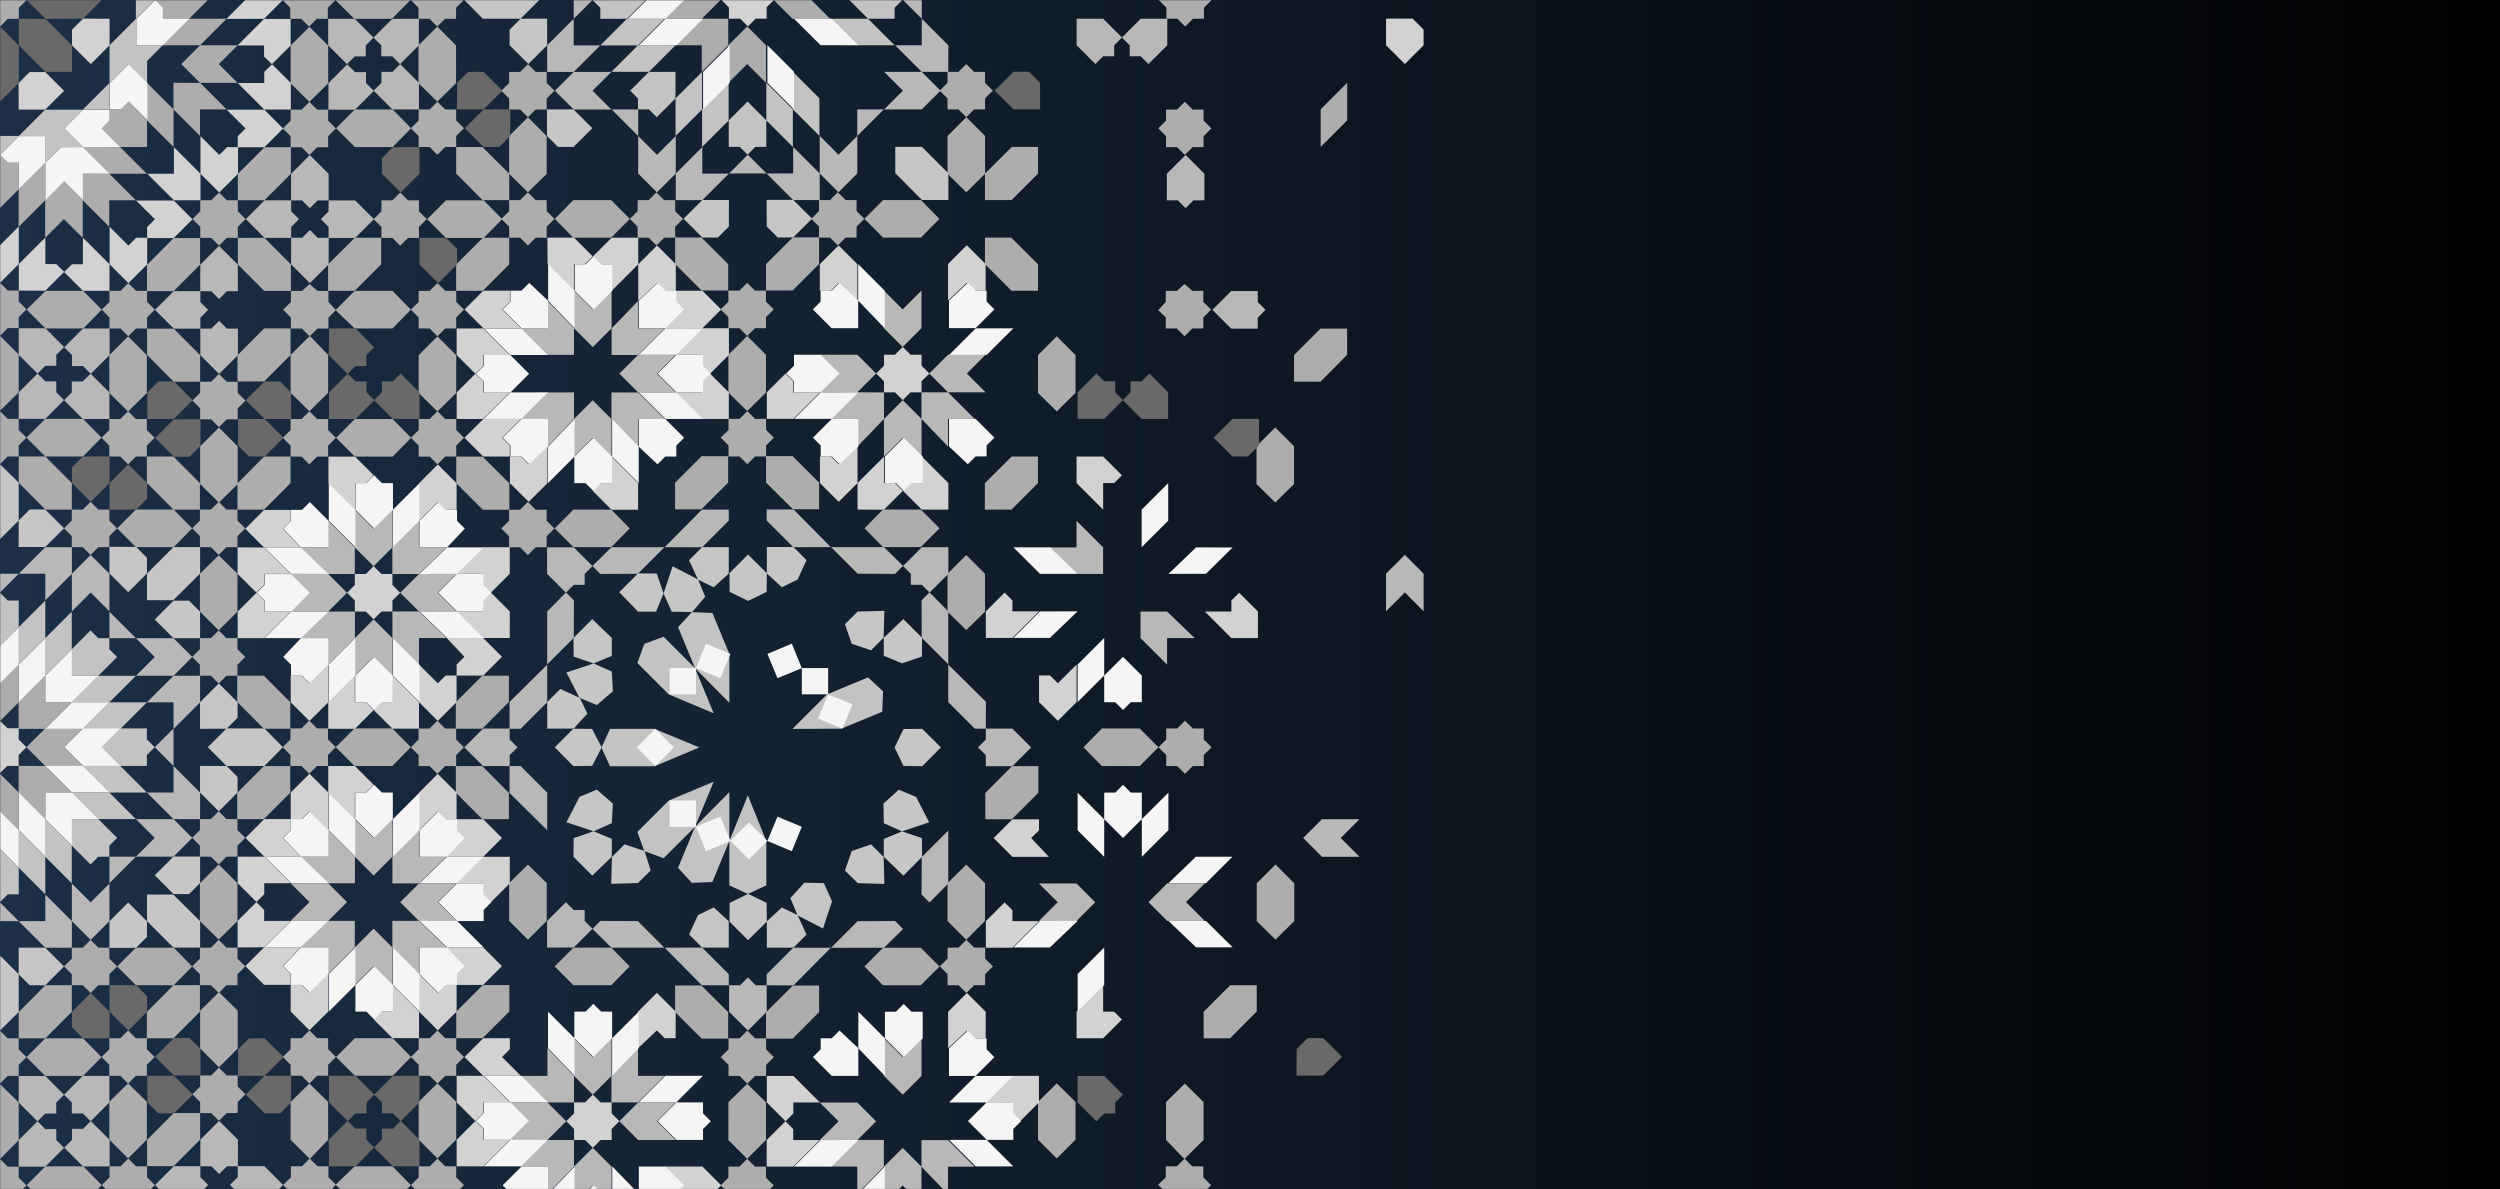
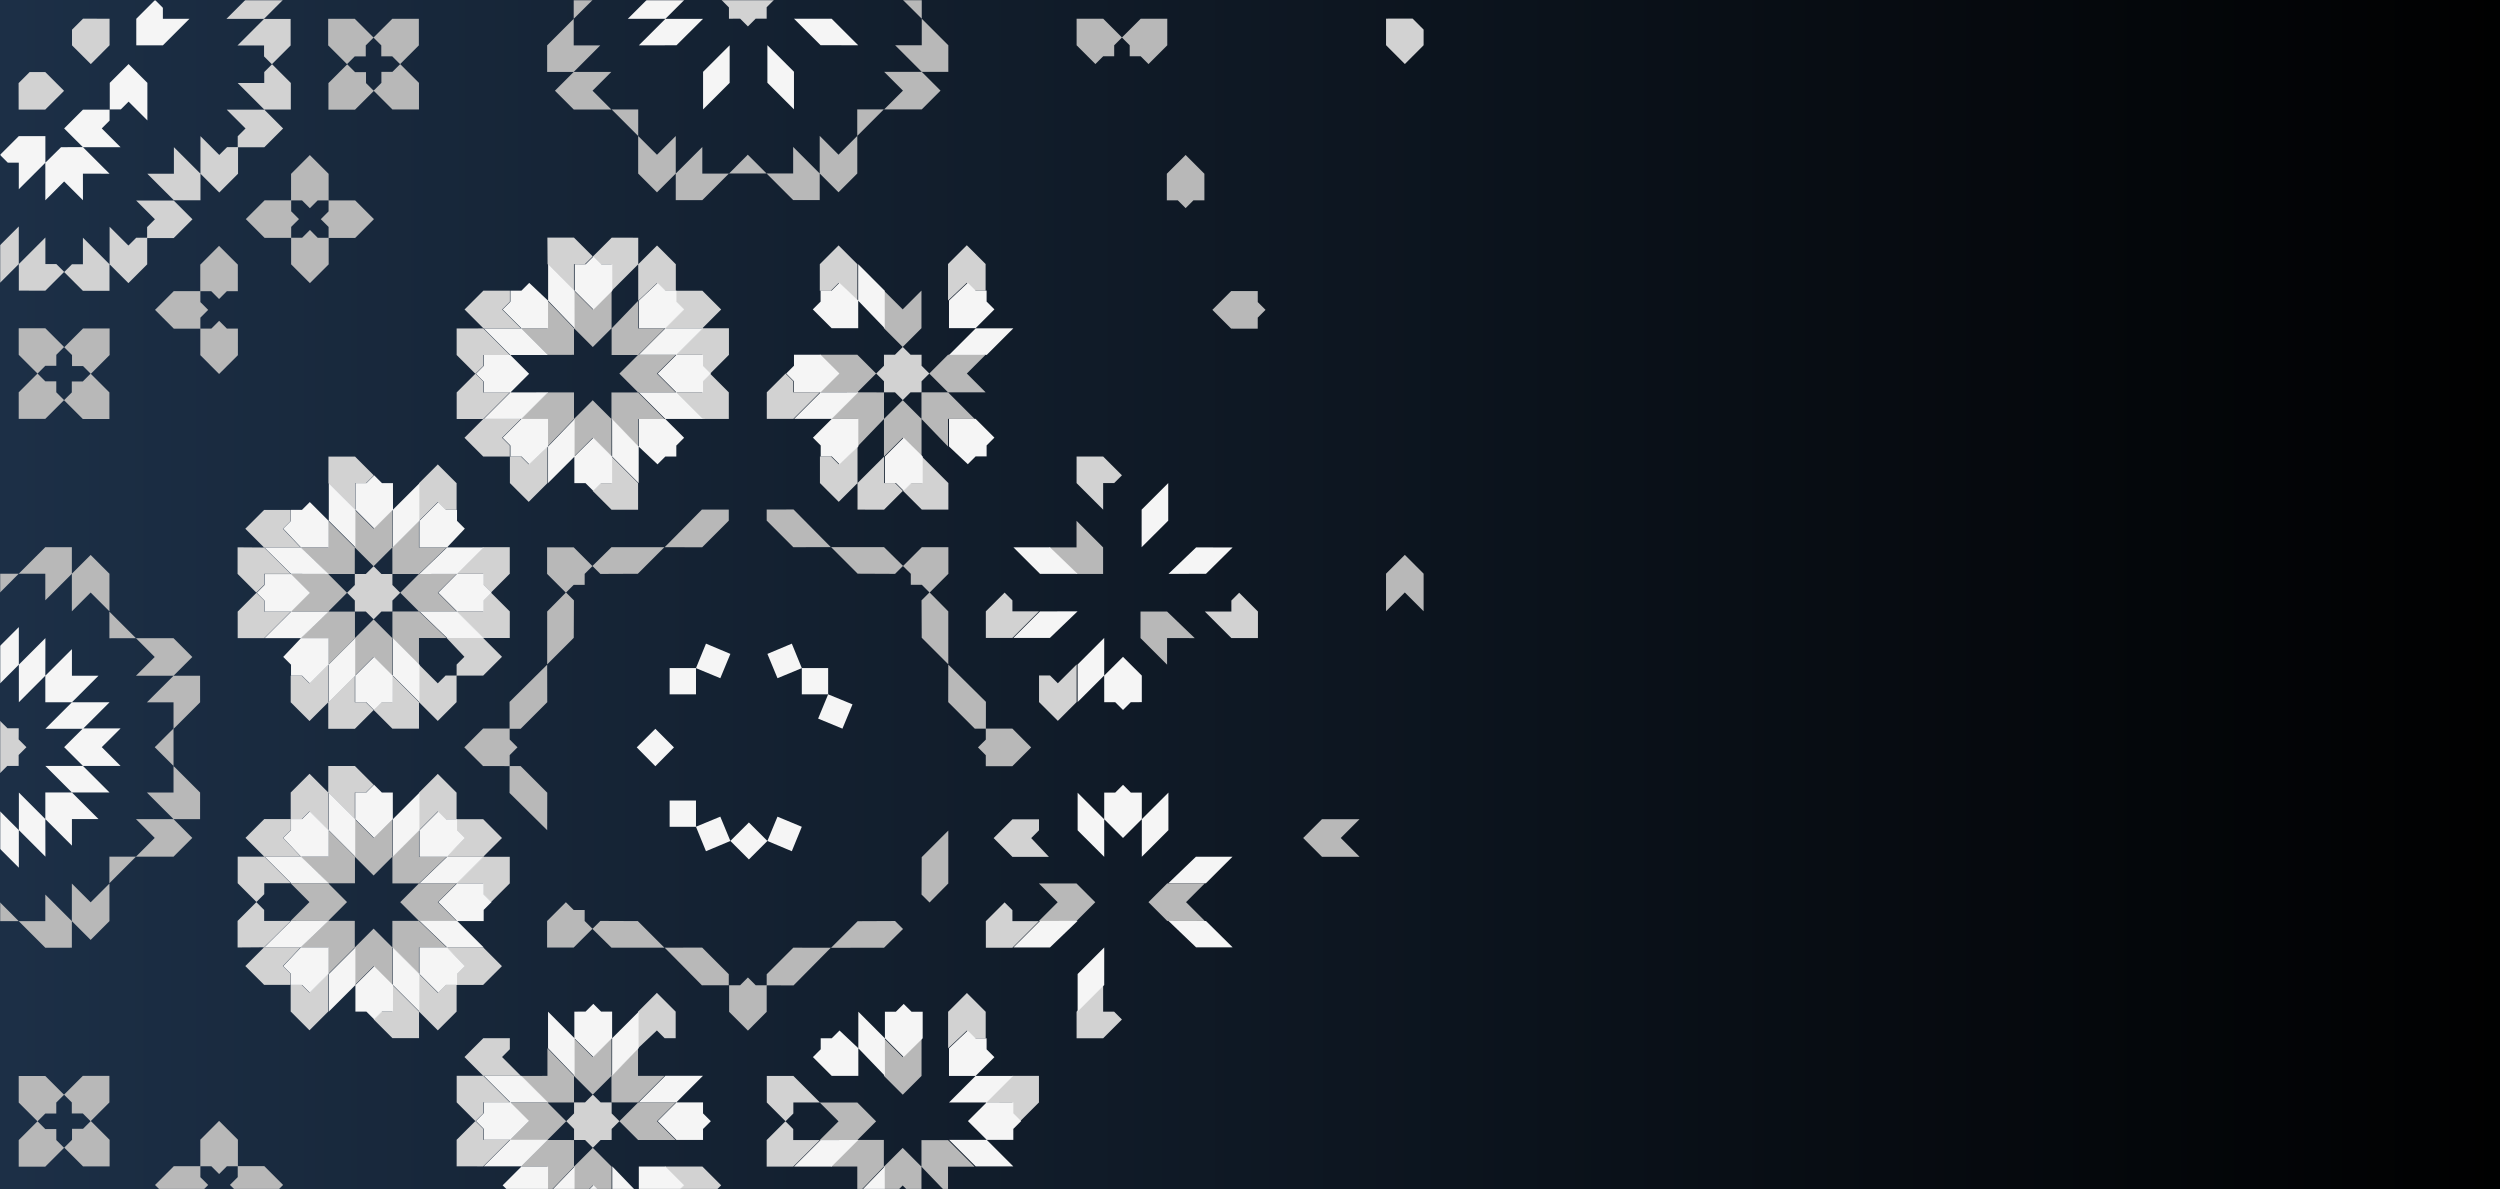
<svg xmlns="http://www.w3.org/2000/svg" xmlns:xlink="http://www.w3.org/1999/xlink" width="1440" height="685">
  <rect width="100%" height="100%" fill="#808080" stroke="none" />
  <defs>
    <linearGradient x1="0%" y1="50%" y2="50%" id="b">
      <stop stop-color="#1C2F46" offset="0%" />
      <stop offset="100%" />
    </linearGradient>
    <path id="a" d="M0 0h1462v685H0z" />
  </defs>
  <g fill="none" fill-rule="evenodd">
    <mask id="c" fill="#fff">
      <use xlink:href="#a" />
    </mask>
    <use fill="url(#b)" fill-rule="nonzero" xlink:href="#a" />
    <g style="mix-blend-mode:multiply" mask="url(#c)">
-       <path d="M489.178 0l10.818 10.797h15.3V4.474L519.768 0h-30.59zM341.32.046l4.473 4.475v6.324h15.3L371.91.046h-30.589zm-263.07 0v10.815L89.072.078l-.033-.032H78.25zm-15.16 26.027l.008 21.673 10.825-10.83 10.803 10.803v-12.58l8.945-9.034-15.308.014V10.771L63.09 26.073zm415.261-15.276l15.294 15.293h21.637l-15.292-15.293h-21.639zm-117.253.048l-15.292 15.292h21.6l-15.242 15.24h21.64l15.292-15.291h-21.6l15.241-15.24H361.1zm95.59 52.142l15.289 15.296V56.64l-15.29-15.297v21.644zm-67.575-6.3v21.645l15.288-15.297V41.389l-15.288 15.297zm-15.323-15.298l-10.816 10.82 4.48 4.49v6.331h6.332l4.484 4.489 10.821-10.824V41.389h-15.3zm67.61 27.946l15.288 15.296V62.987L441.4 47.69v21.645zm-37-6.3v21.642l15.289-15.296V47.74l-15.288 15.296zm-356.607.01h15.305V47.746L47.794 63.045zm371.972 6.269v15.305h6.321l4.493 4.493 4.49-4.493 6.314-.004V69.311L430.567 58.49l-10.8 10.824zM10.724 78.426H26.07l-.016 15.315 9.032-8.95h12.578L36.862 73.988l10.83-10.828-21.669-.007-15.299 15.274zM0 78.316v10.792l.033.031 10.78-10.823H0zm0 293.73l10.796-10.82V345.92h-6.32L0 341.449v30.597zm10.796-10.816v21.644l15.24-15.247v21.607l15.29-15.296v-21.644l-15.24 15.247v-21.607l-15.29 15.296zm379.761.003l9.776 23.604-18.084-18.086-11.113 4.124-4.024 11.017 18.066 18.071 25.92 10.88-10.765-26.006 19.782 19.982v-28.146l-9.789-23.634-11.836-.444-7.933 8.638zm-349.22 12.693v15.305h15.301l10.821-10.825-4.487-4.484v-6.335h-6.33l-4.487-4.481-10.818 10.82zM56.63 389.25l-15.292 15.293h21.64L78.27 389.25H56.63zm419.728 10.713l-19.898 19.9 28.114-.137 23.604-9.777.492-11.716-8.684-8.06-23.628 9.79zm-413.38 4.58l-15.293 15.293h21.354l-10.558 10.54 10.817 10.819h15.3l.005-6.315 4.493-4.493-4.493-4.492v-6.323H69.585l15.029-15.03H62.976zm288.399 15.281l-4.943 10.77 4.943 10.774h25.574l25.855-10.84-25.855-10.704h-25.574zM47.684 441.211l15.292 15.293H41.337l15.292 15.291h21.64l-15.293-15.291h21.638L69.322 441.21H47.684zm337.482 19.921L367.1 479.201l4.025 11.018 11.113 4.123 18.082-18.085 10.764-26.006-25.918 10.881zm15.154 15.125l-9.776 23.604 7.933 8.638 11.838-.444 9.787-23.633v-28.148l-19.782 19.983zm19.782 8.165v25.554l10.634 4.94.019-.008.017.008 10.632-4.94v-25.554l-10.65-26.307-10.652 26.307zm-394.066 8.995l-15.24-15.245v21.644l15.29 15.298v-21.607l15.24 15.245V487.11l-15.29-15.298v21.605zm15.301-21.599v15.303l10.818 10.82 4.488-4.48h6.329v-6.334l4.487-4.487-10.82-10.822H41.336zM0 519.596l4.476-4.47h6.32V499.82L0 489v30.595zM26.07 782.62H10.724l15.3 15.275 21.667-.007-10.83-10.829 10.803-10.805H35.086l-9.032-8.946.016 15.312zM0 771.939v10.79h10.814L.034 771.905 0 771.94zm404.402 26.076l-15.288-15.298v21.643l15.288 15.297v-21.642l15.288 15.295v-21.644l-15.288-15.297v21.646zm36.999-6.304v21.644l15.288-15.296v-21.644L441.4 791.711zm15.288 6.348v21.644l15.289-15.297v-21.645l-15.29 15.298zm15.31 6.339v15.305h15.3l10.817-10.819-4.48-4.49v-6.332h-6.333l-4.484-4.487L472 804.398zm-424.205-6.396l15.305 15.3-.008 21.673 15.273 15.3v-15.347l15.308.013-8.945-9.034v-12.58L73.924 824.13 63.1 813.301v-15.3H47.794zm739.372 26.178l-10.8-10.805v12.581l-8.949 9.035 15.311-.016v15.349L798 835.02l-.009-21.673-10.825 10.833zm-435-4.511l15.24 15.24h-21.599l15.292 15.292h21.64l-15.24-15.238h21.598l-15.293-15.294h-21.639zm135.12.046l-15.292 15.293h21.601l-15.243 15.242h21.64l15.291-15.291h-21.6l15.244-15.244h-21.64zM78.251 861H89.04l.033-.032-10.82-10.783V861zm267.543-10.799v6.324L341.321 861h30.59l-10.816-10.799h-15.3z" fill="#C3C3C3" />
      <path d="M520.107 0l10.826 10.782V0h-10.826zM330.456.046v10.782L341.279.046h-10.823zm289.671 10.727V26.08l10.82 10.818 4.49-4.481h6.333v-6.334l4.465-4.463 4.473 4.47v6.333h6.332l4.488 4.482 10.82-10.819V10.779h-15.304l-10.802 10.8-10.808-10.806h-15.307zM530.93 26.09h-15.306l15.297 15.292h-21.646l10.822 10.82-10.822 10.824h21.643l10.824-10.824-10.82-10.82h15.305l.01-15.292-15.307-15.308V26.09zM225.956 10.82l-10.809 10.807-10.802-10.8h-15.307v15.307l10.822 10.819 4.488-4.482h6.333v-6.334l4.472-4.47 4.465 4.464v6.332h6.332l4.49 4.484 10.82-10.82V10.82h-15.304zm89.198 15.317l.007 15.293h15.307l-10.82 10.819 10.824 10.825h21.643l-10.821-10.825 10.821-10.82h-21.647l15.298-15.292H330.46v-15.31l-15.306 15.31zm-89.138 15.267h-6.331v6.335l-4.49 4.485L226.02 63.05h15.306V47.742l-10.822-10.82-4.489 4.482zm-36.834 6.46v15.308h15.307l10.824-10.823-4.488-4.489v-6.332h-6.332l-4.49-4.482-10.82 10.819zM493.771 63.01l.007 15.292 15.296-15.292h-15.303zm-141.456.046L367.61 78.35l.008-15.293h-15.303zm130.66 26.047l-10.823-10.82v21.645l10.823 10.82L493.8 99.923V78.283l-10.825 10.82zm-104.562.048l-10.824-10.82-.002 21.64 10.826 10.824 10.823-10.82V78.332l-10.823 10.82zm78.446 10.785h-15.31l15.31 15.303 15.293-.006V99.928l-15.293-15.297v15.305zm-67.623.039v15.304l15.295.009 15.31-15.305h-15.31V84.677l-15.295 15.298zm30.706-.04h21.606l-10.82-10.823-10.786 10.824zm252.158.157l-.005 15.306h6.332l4.486 4.494 4.489-4.49h6.331l-.004-15.306-10.805-10.825-10.824 10.82zm-504.44.05l-.005 15.246-15.243.005-10.826 10.802 10.823 10.824 15.277.004.003 15.244 10.806 10.825 10.825-10.821.004-15.215 15.251-.003 10.82-10.825-10.825-10.803-15.276-.004-.004-15.283-10.825-10.82-10.805 10.824zm15.302 15.303h6.3v6.307l-4.489 4.488 4.493 4.485v6.237h-6.273l-4.486-4.492-4.49 4.488h-6.3v-6.266l4.493-4.484-4.489-4.488v-6.27h6.267l4.488 4.49 4.486-4.495zm-67.602 37l-.005 15.238-15.245.004-10.825 10.803 10.82 10.824 15.284.004.002 15.276 10.805 10.825 10.826-10.821.004-15.305h-6.331l-4.486-4.492-4.489 4.488h-6.307v-6.302l4.493-4.485-4.49-4.488v-6.266h6.27l4.49 4.49 4.485-4.495h6.332l-.004-15.304-10.825-10.82-10.804 10.826zm404.584 25.769l-10.826-10.822v21.641l10.826 10.824 10.82-10.821v-21.644l-10.82 10.822zm-178.498.045l-10.822-10.82v21.645l10.822 10.82 10.826-10.823-.003-21.641-10.823 10.819zm367.706-10.587l-10.826 10.804 10.82 10.823 15.31.005v-6.331l4.495-4.484-4.488-4.49v-6.33l-15.31.003zm-393.824 21.416H300.02l15.308 15.305 15.296-.008v-15.304l-15.298-15.91.002 15.917zm36.961.081v15.306l15.19.009-10.729 10.725 10.826 10.823h21.644l-10.822-10.823 10.822-10.82h-21.54l15.213-15.21h-15.308l.002-15.918-15.298 15.908zm-341.51-.106v15.305l10.807 10.799-10.81 10.809v15.303h15.31l10.822-10.82-4.486-4.489v-6.33H26.09l-4.465-4.463 4.47-4.474h6.336v-6.33l4.48-4.49-10.82-10.82H10.78zm37.048.144l-10.82 10.82 4.48 4.488v6.331h6.335l4.486 4.49 10.825-10.823v-15.306H47.827zm498.245 15.135l-10.822 10.82 10.825 10.824h21.642l-10.822-10.824 10.822-10.82h-21.645zm-73.903 0l10.822 10.82-10.822 10.824h21.644l10.825-10.824-10.822-10.82h-21.647zM47.701 219.706h-6.338v6.33l-4.48 4.489 10.82 10.82h15.308v-15.304l-10.826-10.825-4.484 4.49zm483.063 6.276v15.287l-10.775-10.773-10.805 10.802v-15.292l-15.294-.008-15.311 15.304h15.31l-.004 15.916 15.279-15.886v21.627l10.825-10.82 10.821 10.82v-21.625l15.253 15.86-.004-15.917h15.31l-15.31-15.304-15.295.009zM300.02 241.325h15.308l-.002 15.917 15.253-15.86v21.623l10.822-10.819 10.824 10.82V241.38l15.276 15.886-.001-15.916h15.307L367.5 226.045l-15.296.008v15.29l-10.803-10.8-10.777 10.772V226.03l-15.296-.01-15.308 15.306zm141.595 52.165v6.367l15.326 15.326 21.598-.049-21.45-21.669-15.474.025zm-58.764 21.69l21.597.05 15.326-15.324v-6.368l-15.475-.025-21.448 21.667zm-167.664-10.676l-10.821-10.819v21.644l10.821 10.821 10.825-10.825v-21.64l-10.825 10.82zm404.896 10.79l-15.917-.004 15.908 15.296h15.306l.009-15.291-15.306-15.31v15.31zm-394.084.047l.009 15.293h15.289l-10.774 10.774 10.804 10.805h-15.295l-.007 15.291 15.305 15.31v-15.31l15.918.005-15.89-15.277h21.631l-10.821-10.824 10.821-10.819h-21.627l15.861-15.252-15.916.004v-15.309l-15.308 15.309zm-36.935 0l-15.918-.004 15.91 15.297h-21.643l10.82 10.82-10.82 10.824h21.642l10.826-10.825-10.821-10.82h15.301l.009-15.292-15.306-15.309v15.309zm304.946 15.102l21.55.098 4.585-4.586-10.96-10.816-30.486-.005 15.31 15.309zm-483.226.026h15.31v15.305l15.294-15.296v-15.305l-15.293-.007-15.31 15.303zm341.421-15.284L341.245 326l4.582 4.588 21.553-.1 15.31-15.309-30.485.005zm178.753.019l-10.826 10.823 4.488 4.485v6.336h6.334l4.404 4.395-4.548 4.545.097 21.55 15.31 15.309-.002-30.483-10.734-10.874 10.783-10.782v-15.304h-15.306zm-215.833.047v15.303l10.783 10.783-10.734 10.876-.004 30.482 15.31-15.31.097-21.55-4.546-4.544 4.405-4.397h6.331v-6.334l4.49-4.485-10.826-10.824h-15.306zm483.229 15.185v21.638l10.824-10.82L820 352.073V330.43l-10.822-10.82-10.824 10.826zm-756.966.042v21.644l10.822-10.82 10.826 10.82v-21.64L52.21 319.657l-10.822 10.82zM0 330.465v10.825l10.784-10.825H0zm656.937 21.787l-.007 15.291 15.306 15.31v-15.31l15.916.005-15.909-15.296h-15.306zm-467.792.046l-15.91 15.296 15.919-.004v15.309l15.212-15.215v21.538l10.821-10.819 10.825 10.82v-21.64l-10.825-10.825-10.727 10.726-.008-15.186h-15.307zM63.018 367.623l15.294-.009-15.294-15.291v15.3zm15.28-.029l10.818 10.824-10.819 10.82h21.645l10.822-10.82-10.826-10.824h-21.64zm467.872 36.808l15.326 15.324h6.32v6.29l-4.494 4.485 4.49 4.492v6.33l15.31-.004 10.825-10.805-10.82-10.824-15.261-.005.023-15.43-21.671-21.449-.048 21.596zm-252.671-.102l.025 15.339-15.262.004-10.822 10.822 10.827 10.804 15.31.004v-6.331l4.49-4.49-4.494-4.482v-6.195h6.32l15.326-15.326-.049-21.595L293.5 404.3zM99.942 389.238l-15.299 15.293h15.308v15.076l-10.825 10.78 10.825 10.82V419.84l15.306-15.309-.009-15.293H99.942zm.009 67.279H84.643l15.3 15.291H78.296l10.819 10.82-10.819 10.826h21.64l10.827-10.825-10.822-10.82h15.306l.009-15.292-15.306-15.31v15.31zm193.573-15.244l-.025 15.474 21.671 21.447.05-21.595-15.327-15.326h-6.37zm-78.337 41.373l-10.821-10.822v21.54l-15.212-15.216v15.309l-15.919-.003 15.91 15.295h15.307l.008-15.188 10.727 10.728 10.825-10.824v-21.641l-10.825 10.822zm546.26-10.787l-10.822 10.819 10.825 10.825h21.642l-10.82-10.825 10.82-10.82h-21.645zm-535.422 21.684l.007 15.292h15.295l-10.804 10.804 10.775 10.775h-15.29l-.009 15.293 15.308 15.309v-15.31l15.916.004-15.863-15.251h21.63l-10.822-10.82 10.821-10.823h-21.63l15.889-15.277-15.918.004v-15.309l-15.305 15.31zm304.882.168l-.097 21.549 4.587 4.583 10.818-10.959.003-30.482-15.31 15.31zM63.018 508.725l15.294-15.294-15.294-.006v15.3zm104.395.045l10.82 10.825-10.82 10.819h21.647l10.821-10.82-10.826-10.824h-21.642zm504.921.049l-10.825 10.823 10.82 10.822h21.647l-10.822-10.822 10.822-10.823h-21.642zm-73.936.045l10.822 10.823-10.822 10.82h21.648l10.82-10.82-10.824-10.823h-21.644zM52.21 519.745l-10.822-10.82v21.645l10.822 10.82 10.826-10.824v-21.642L52.21 519.745zm-26.115 10.832h-15.31l15.31 15.305 15.293-.007V530.57l-15.293-15.297v15.304zm289.03-.087v15.306h15.306l10.827-10.825-4.49-4.483v-6.337h-6.332l-4.489-4.478-10.822 10.817zM0 530.582h10.784L0 519.758v10.824zm189.055-.168l-15.91 15.296 15.919-.003v15.309l15.306-15.31-.009-15.292h-15.306zm152.19 4.633l10.96 10.814 30.485.003-15.31-15.308-21.553-.097-4.582 4.588zm152.765-4.44l-15.31 15.308 30.484-.004 10.96-10.817-4.583-4.588-21.551.1zm-289.644 15.111v21.644l10.821-10.82 10.825 10.82v-21.64L215.187 534.9l-10.821 10.82zm178.485.146l21.448 21.67 15.475-.024v-6.369l-15.326-15.326-21.597.05zm58.764 15.327v6.313h-6.333l-4.489-4.487-4.484 4.493h-6.333l.004 15.309 10.825 10.819 10.805-10.825.005-15.309v.055l15.474.025 21.45-21.669-21.598-.05-15.326 15.326zM341.4 608.86l-10.822-10.82v21.628l-15.253-15.862.002 15.915H300.02l15.308 15.305 15.296-.01V619.73l10.777 10.776 10.803-10.804v15.29L367.5 635l15.307-15.302H367.5l.001-15.918-15.276 15.886V598.04l-10.824 10.821zm178.588.05l-10.825-10.82v21.64l10.825 10.822 10.821-10.818V598.09l-10.821 10.82zM47.704 619.7l-10.82 10.82 4.48 4.49v6.33H47.7l4.484 4.487 10.826-10.822v-15.304H47.704zm-36.928.066v15.306l10.81 10.807-10.806 10.8v15.304h15.31l10.82-10.82-4.48-4.489v-6.332h-6.335l-4.47-4.473 4.465-4.463h6.332v-6.331l4.486-4.488-10.822-10.821h-15.31zm356.8 15.247l-10.826 10.825 10.822 10.82h21.648l-10.822-10.82 10.822-10.825h-21.644zm-73.903 0l10.818 10.825-10.818 10.82h21.645l10.821-10.82-10.826-10.825h-21.64zm178.496.049l10.822 10.825-10.822 10.82h21.54l-15.217 15.21h15.31l-.002 15.916 15.299-15.908v-15.306l-15.188-.007 10.727-10.725-10.825-10.825h-21.644zm-356.778 21.39l-.002 15.275-15.283.006-10.82 10.822 10.824 10.804 15.245.005.005 15.238 10.804 10.825 10.825-10.821.004-15.277 15.246-.001 10.824-10.805-10.82-10.824-15.217-.004-.004-15.247-10.826-10.82-10.805 10.823zm15.304 15.3h6.237v6.274l-4.493 4.485 4.489 4.489v6.303h-6.267l-4.485-4.494-4.49 4.488h-6.27v-6.264l4.49-4.488-4.493-4.486v-6.302h6.307l4.489 4.488 4.486-4.492zM47.822 650.2h-6.334v6.33l-4.482 4.49 10.82 10.818h15.307v-15.304L52.308 645.71l-4.486 4.49zm252.198 21.757h15.308l-.002 15.918 15.298-15.908V656.66l-15.296-.009-15.308 15.305zm230.744-15.247v15.3l-10.82-10.819-10.826 10.825v21.638l10.826-10.819 10.82 10.82v-21.639l15.299 15.908-.004-15.918h15.31l-15.31-15.304-15.295.008zm-200.14 15.251v21.644l10.822-10.819 10.823 10.82.003-21.64-10.826-10.824-10.822 10.82zM167.689 708.78l-.003 15.308h6.33l4.49 4.489 4.487-4.494h6.273v6.238l-4.493 4.484 4.489 4.488v6.306h-6.3l-4.486-4.492-4.488 4.488h-6.333l.005 15.309 10.805 10.825 10.825-10.82.004-15.284 15.276-.004 10.826-10.805-10.82-10.823-15.252-.004-.004-15.215-10.825-10.82-10.806 10.826zm489.125 15.262l-10.822 10.825 10.825 10.805 15.307.003v-6.333l4.489-4.488-4.493-4.485v-6.33l-15.306.003zm36.858 6.361l-4.493 4.484 4.49 4.489v6.332l15.305-.004 10.826-10.805-10.821-10.824-15.307-.003v6.331zm-304.436 15.364v15.306l-10.823-10.819-10.826 10.822.002 21.641-15.274 15.271h15.303l-.008-15.291 10.803-10.8 10.823 10.82v-21.644l15.295 15.296v-15.303h15.31l-15.31-15.306-15.295.007zm52.312 15.344h15.31v15.304l15.294-15.297v-15.304l-15.293-.01-15.31 15.307zm-21.606 0l10.786 10.822 10.82-10.822h-21.606zm73.829 36.927h15.303l-15.296-15.292-.007 15.292zm-304.589-.164v15.31l10.82 10.818 4.491-4.484h6.332v-6.33l4.488-4.49-10.824-10.824h-15.307zm467.717.05l-10.824 10.823 4.49 4.487v6.334h6.331l4.489 4.48 10.822-10.82v-15.303h-15.308zm-326.427.05l-10.825 10.822 10.82 10.82h21.648l-10.821-10.82 10.821-10.822h-21.643zm-104.451.023l-10.826 10.825 4.49 4.488v6.331h6.331l4.49 4.486 10.821-10.821v-15.309h-15.306zm89.14 21.62l-.007 15.293 15.306 15.308V834.91h15.306l-15.298-15.293H315.16zm215.76.049l-15.298 15.293h15.306v15.309l15.306-15.31-.009-15.292H530.92zm-341.883 15.247v15.308h15.307l10.802-10.8 10.809 10.805h15.304v-15.303l-10.82-10.821-4.49 4.481h-6.332v6.334l-4.465 4.463-4.472-4.47v-6.331h-6.333l-4.488-4.486-10.822 10.82zm431.09.053v15.309h15.306l10.824-10.822-4.488-4.49v-6.33h-6.332l-4.49-4.486-10.82 10.819zM330.455 861h10.823l-10.823-10.782V861z" fill="#B8B8B8" />
-       <path d="M667.414 0l4.438 4.439v6.34h6.334l4.481 4.483 4.476-4.484h6.335v-6.34L697.92 0h-30.506zM445.677 0l10.813 10.817h21.623L467.305 0h-21.628zm-52.324.046l-10.806 10.817h21.57l-15.214 15.222H404.2v15.302l15.28-15.294V10.788l-15.226-.007L414.98.046h-21.628zm-156.73 0l4.434 4.435v6.339h6.335l4.478 4.484 4.482-4.484h6.335V4.48l4.428-4.434h-30.492zm-43.378 0l10.775 10.78 21.763.004L236.377.046h-43.132zm-30.505 0l4.441 4.44v6.34h6.334l4.476 4.485 4.482-4.485h6.335v-6.34l4.437-4.44H162.74zm-73.684 0l-.003.005 4.49 4.493v6.32h15.293L119.65.06l-.011-.015H89.056zM0 .046l.016 15.301 4.482-4.485h6.333V4.524L15.305.046H0zm108.917 10.75L93.63 26.085h21.628l15.286-15.29h-21.628zM419.568 26.05l.003 21.637 10.813-10.817 10.815 10.817V26.046l-10.815-10.82-10.816 10.824zm-178.514.078v21.78l10.811 10.647 10.822-10.647-.005-21.78-10.812-10.824-10.816 10.824zm-73.654.133V48.04l10.812 10.649 10.82-10.65-.004-21.777-10.813-10.821L167.4 26.26zm-52.177-.172l-10.813 10.82 10.797 10.803H99.932l-.007 15.276-15.266-15.28.01 21.645L73.88 58.56l-4.485 4.482H63.07v6.334l-4.486 4.486L69.4 84.684h15.293V69.388L99.954 84.66V63.033l15.263 15.277V63.004h15.295L115.246 47.73l21.603-.001-10.812-10.82 10.812-10.82h-21.626zm436.876 15.29h-6.335v6.34l-4.482 4.48 4.482 4.484v6.34h6.335l4.478 4.48 4.48-4.48h6.335v-6.34l4.478-4.483-4.478-4.481v-6.34h-6.335l-4.48-4.483-4.478 4.484zm-252.495.048h-6.335v6.34l-4.478 4.479 4.478 4.485v6.34h6.335l4.48 4.48 4.478-4.48h6.333v-6.34l4.482-4.485-4.482-4.48v-6.339h-6.333l-4.478-4.485-4.48 4.485zm461.103 21.544v21.641l15.284-15.295.009-21.656-15.293 15.31zm-513.25.075h-6.333v6.339l-4.401 4.404-10.562-10.74h-21.764l-10.815 10.824 10.815 10.819 21.764.004 10.562-10.746 4.4 4.4v6.339h6.334l4.478 4.483 4.482-4.483h6.335v-6.34l4.476-4.48-4.476-4.484v-6.34h-6.335l-4.482-4.48-4.478 4.48zm430.514.075h-6.333v6.34l-4.481 4.483 4.48 4.48v6.34h6.334l4.48 4.485 4.481-4.485h6.334v-6.34l4.476-4.48-4.476-4.484v-6.34h-6.334l-4.482-4.48-4.479 4.48zm-504.24.048h-6.336v6.337l-4.477 4.487 4.477 4.48v6.305h-14.963l-15.444 15.37v15.219h15.31l15.256-15.266V84.81h6.176l4.482 4.484 4.476-4.483h6.335v-6.34l4.482-4.479-4.482-4.487V63.17h-6.335l-4.476-4.481-4.482 4.48zm372.038 15.156v21.777l10.81 10.648 10.764-10.59v15.07h15.31l15.256-15.267V84.641h-15.12L567.4 99.95l-.004-21.626L556.585 67.5 545.77 78.325zm-252.505.046l-.005 21.626-15.386-15.308h-15.121v15.322l15.255 15.266h15.31v-15.07l10.763 10.59 10.811-10.648V78.37l-10.816-10.823-10.81 10.823zM62.9 100.037l-15.263.007v15.285L36.84 104.525l-10.81 10.82v21.643l10.81-10.82 10.811 10.82.005-21.62 15.261 15.276v-15.303h15.298l-15.269-15.275h21.61L69.273 84.771l-21.64-.01L62.9 100.037zM0 89.164v30.604l.016.012 10.796-10.823V93.653H4.495l-4.49-4.492-.004.003zm10.744 19.87v21.644l15.28-15.297V93.74l-15.28 15.295zm467.342 6.193h-6.334v6.337l-4.477 4.485 4.477 4.48v6.194h-15.08l-15.445 15.37v15.22h15.31l15.256-15.266v-15.179h6.293l4.482 4.485 4.48-4.485h6.333v-6.34l4.48-4.479-4.48-4.485v-6.337h-6.333l-4.48-4.481-4.482 4.48zm-104.473.046h-6.335v6.34l-4.482 4.484 4.482 4.481v6.338h6.335l4.477 4.483 4.481-4.483h6.293v15.18l15.256 15.265h15.309V152.14l-15.445-15.369h-15.078v-6.193l4.476-4.48-4.476-4.486v-6.34h-6.335l-4.48-4.478-4.478 4.479zm-74.015.004h-6.335v6.34l-4.304 4.311-10.341-10.518h-21.764l-10.817 10.823 10.817 10.82 21.204.005-15.307 15.23v15.22h15.309l15.257-15.267v-15.32h6.281l4.48 4.484 4.477-4.485h6.335v-6.34l4.482-4.478-4.482-4.486v-6.339h-6.335l-4.476-4.48-4.48 4.48zm-10.51 11.125l4.175 4.179v6.34h-14.51l10.335-10.519zm-167.396-11.035h-6.334v6.34l-4.477 4.481 4.477 4.481v6.34h6.334l4.483 4.483 4.477-4.484h6.335v-6.339l4.48-4.48-4.48-4.483v-6.34h-6.335l-4.477-4.48-4.483 4.48zm104.337.035h-6.335v6.337l-4.48 4.483 4.48 4.48v6.338h6.335l4.478 4.485 4.482-4.485h6.334v-6.338l4.478-4.48-4.478-4.483v-6.337h-6.334l-4.482-4.481-4.478 4.48zm282.65-.175l-10.817 10.822 10.817 10.82 21.764.003 10.639-10.827-10.64-10.818H508.68zm-178.463.046l-10.639 10.818 10.64 10.83 21.763-.005 10.816-10.819-10.816-10.824h-21.764zm237.126 21.6v15.322l15.257 15.267h15.31V152.24l-15.446-15.368h-15.12zm-362.918.046l-15.444 15.368v15.22h15.31l15.255-15.266V136.92h-15.121zm-67.437.09v15.32l15.256 15.266h15.31l.016-15.303-15.299-15.313-15.283.03zm-36.953.118l-15.358 15.455v14.973h-6.302l-4.478-4.482-4.482 4.482h-6.334v6.338l-4.478 4.485 4.478 4.48v6.338h6.334l4.482 4.486 4.478-4.486h6.335v-6.339l4.48-4.48-4.48-4.484v-6.179h15.28l15.257-15.266v-15.321h-15.212zM.001 193.424l4.436-4.44h6.335v-6.338l4.486-4.487-4.486-4.48v-6.338H4.437l-4.436-4.443v30.526zM425.9 167.396h-6.335v6.34l-4.482 4.484 4.482 4.48v6.339h6.335l4.472 4.48-10.807 10.82-.004 21.778 10.82 10.647 10.812-10.647v-21.779l-10.81-10.818 4.475-4.481h6.335v-6.34l4.478-4.479-4.478-4.485v-6.34h-6.335l-4.482-4.48-4.476 4.48zm-178.41.146h-6.335v6.34l-4.478 4.483 4.478 4.48v6.338h6.335l4.48 4.487 4.478-4.487h6.335v-6.337l4.482-4.481-4.482-4.484v-6.34h-6.335l-4.478-4.48-4.48 4.48zm430.323.007h-6.335v6.34l-4.317 4.743 4.317 4.218v6.34h6.335l4.48 4.483 4.478-4.484h6.335v-6.34l4.48-4.48-4.48-4.48v-6.34h-6.335l-4.456-3.98-4.502 3.98zm-503.924.046h-6.334v6.34l-4.482 4.482 4.482 4.48v6.339h6.334l4.404 4.41-10.904 10.814v21.779l10.811 10.646 10.82-10.646-.004-21.78-10.48-10.91 4.31-4.313h6.336v-6.34l4.243-4.144 10.852 10.437 21.764.005 10.636-10.83-10.636-10.818h-21.764l-10.895 11.004-4.2-4.615v-6.34h-6.335l-4.5-3.98-4.458 3.98zM26.2 167.558L15.384 178.38 26.2 189.2l21.764.004 10.639-10.827-10.64-10.82H26.2zm125.94 21.6l-15.36 15.453v15.132h15.313l15.257-15.266v-15.32h-15.21zm608.497.1l-15.257 15.265v15.32h15.213l15.358-15.456v-15.13h-15.314zm-675.927.045v15.132l15.358 15.456h15.211V204.57l-15.257-15.267H84.71zM.001 236.586l10.775-10.603-.004-21.778-10.77-10.78v43.16zm597.88-32.05l-.004 21.778 10.82 10.65 10.811-10.65v-21.778l-10.815-10.823-10.813 10.823zm-534.919.047v21.778l10.732 10.567-4.401 4.404h-6.334v6.34l-4.478 4.48 4.478 4.484v6.34h6.334l4.482 4.479 4.476-4.48h6.335v-6.339l4.482-4.485-4.482-4.48v-6.339H78.25l-4.395-4.402 10.738-10.569-.004-21.778L73.78 193.76l-10.817 10.823zm178.189 0v21.778l10.746 10.583-4.394 4.397h-6.335v6.34l-4.43 4.432-10.577-10.752h-21.764l-10.81 10.823 10.81 10.819 21.764.006 10.593-10.777 4.414 4.413v6.34h6.335l4.478 4.483 4.48-4.484h6.335v-6.34l4.478-4.48-4.478-4.484v-6.339h-6.334l-4.415-4.414 10.736-10.566-.004-21.778-10.811-10.82-10.817 10.82zM121.614 219.89h-6.335v6.339l-4.476 4.48 4.476 4.486v6.338h6.335l4.476 4.48 4.478-4.48h6.335v-6.338l4.482-4.487-4.482-4.48v-6.338h-6.335l-4.478-4.484-4.476 4.484zm304.35 21.378h-6.335v6.34l-4.482 4.484 4.482 4.48v6.337h6.335l4.476 4.487 4.484-4.487h6.313v15.044l15.445 15.368h15.121v-15.325l-15.257-15.266h-15.289v-6.159l4.478-4.479-4.478-4.485v-6.34h-6.333l-4.484-4.48-4.476 4.48zM.001 267.345l4.433-4.435h6.334v-6.339l4.48-4.485-4.48-4.48v-6.34H4.434L.001 236.83v30.514zm173.718-25.98h-6.335v6.34l-4.48 4.484 4.48 4.48v6.34h6.335l4.48 4.483 4.478-4.483h6.333v-6.34l4.482-4.48-4.482-4.484v-6.34h-6.333l-4.478-4.48-4.48 4.48zm-147.654-.102l-10.817 10.823 10.817 10.82 21.769.004 10.639-10.828-10.64-10.819H26.066zm697.68 15.765l-.004 21.778 10.82 10.647 10.812-10.647v-21.778l-10.817-10.823-10.81 10.823zm-608.457.048v21.779l10.51 10.348-4.307 4.306h-6.335v-15.266l-15.255-15.268H84.586v15.132l15.302 15.398-21.613.004-10.815 10.82 10.815 10.823h21.764l10.64-10.82-10.583-10.77h15.06v6.286l-4.477 4.484 4.477 4.48v6.34h6.335l4.48 4.485 4.478-4.485h6.335v-6.34l4.482-4.48-4.482-4.484v-6.339h-6.335l-4.175-4.178 10.51-10.343v14.575h15.31l15.256-15.268v-15.32h-15.21l-15.22 15.32-.004-21.22-10.813-10.824-10.815 10.825zm288.825 5.703l-15.255 15.266v15.325h15.121L419.422 278v-15.221h-15.309zm-393.325.147v15.132l15.355 15.455h15.213v-15.32l-15.257-15.267H10.788zm571.935.03l-15.445 15.37v15.222h15.31l15.255-15.266v-15.325h-15.12zm-319.906.047v15.325l15.257 15.266h15.157v6.337l-4.476 4.483 4.476 4.481v6.34h6.335l4.482 4.483 4.476-4.484h6.335v-6.339l4.48-4.48-4.48-4.484v-6.34h-6.335l-4.476-4.48-4.482 4.48h-6.183v-15.216l-15.445-15.372h-15.121zM47.69 293.513h-6.335v6.34l-4.482 4.483 4.482 4.481v6.34h6.335l4.476 4.483 4.482-4.484h6.335v-6.339l4.476-4.48-4.476-4.484v-6.34h-6.335l-4.482-4.48-4.476 4.48zm460.902-.039l-10.64 10.819 10.64 10.829 21.762-.005 10.817-10.82-10.817-10.823h-21.762zm-178.289.048l-10.815 10.821 10.815 10.82 21.763.005 10.64-10.827-10.64-10.819h-21.763zm215.452 37.006l-.003 21.777 10.82 10.648 10.812-10.648v-21.777l-10.817-10.824-10.812 10.824zm-430.604-.04v21.778l10.817 10.825 10.811-10.825.004-21.777-10.82-10.648-10.812 10.648zm6.335 37.086h-6.335v6.34l-4.476 4.48 4.476 4.484v6.34h6.335l4.482 4.48 4.477-4.48h6.187v15.09l15.358 15.456h15.212v-15.32l-15.257-15.269H136.78v-6.297l4.482-4.484-4.482-4.48v-6.34h-6.334l-4.477-4.483-4.482 4.483zM0 393.67v21.643l10.726-10.733.008 15.234h15.051l-10.564 10.573 10.788 10.801H10.735l-.008 15.236L.001 445.688v21.643l10.812 10.816v-21.581l15.212 15.221V456.48h15.292l-15.262-15.27h21.607l-10.813-10.823 10.813-10.819-21.38-.004 15.035-15.042H26.025v-15.308l-15.212 15.221v-21.58L0 393.668zm277.81-4.5l-15.256 15.265v15.19H256.4l-4.476-4.484-4.482 4.484h-6.335v6.339l-4.476 4.48 4.476 4.484v6.34h6.335l4.482 4.48 4.476-4.48h6.156v15.299l15.256 15.267h15.315v-15.131l-15.36-15.457h-15.032v-6.318l4.48-4.485-4.48-4.48v-6.207h15.032l15.36-15.454v-15.133H277.81zm-104.19 30.39h-6.336v6.337l-4.477 4.48 4.477 4.485v6.339h6.335l4.48 4.48 4.479-4.48h6.333v-6.34l4.48-4.48 10.81 10.82h21.763l10.64-10.82-10.64-10.826-21.763.004-10.81 10.815-4.48-4.477v-6.338h-6.333l-4.478-4.485-4.48 4.485zm504.461.047h-6.333v6.338l-4.478 4.476-10.812-10.814-21.764-.004-10.64 10.827 10.64 10.82h21.764l10.812-10.818 4.478 4.479v6.34h6.333l4.478 4.48 4.48-4.48h6.336v-6.34l4.477-4.484-4.477-4.482v-6.338h-6.335l-4.48-4.485-4.479 4.485zm-526.091 21.63l-15.358 15.457v15.09h-6.187l-4.477-4.48-4.482 4.48h-6.335v6.339l-4.476 4.485 4.476 4.48v6.34h6.335l4.482 4.484-10.817 10.824v21.778l10.812 10.646 10.82-10.646-.004-21.778-10.811-10.824 4.477-4.484h6.334v-6.34l4.482-4.48-4.482-4.485v-6.299h15.166l15.257-15.266v-15.32h-15.212zm430.903.06l-15.359 15.455v15.132h15.315l15.256-15.268v-15.32h-15.212zm140.987 67.488l-.006 21.778 10.821 10.646 10.812-10.646v-21.778l-10.816-10.824-10.811 10.824zm-430.605-.137v21.779l10.815 10.824 10.813-10.824.004-21.78L304.088 498l-10.812 10.647zm252.477.05l.003 21.778 10.812 10.824 10.817-10.824v-21.777l-10.813-10.648-10.82 10.648zm6.382 37.12h-6.333v6.339l-4.482 4.48 4.482 4.484v6.338h6.333l4.478 4.48 4.48-4.48h6.335v-6.338l4.478-4.484-4.478-4.48v-6.34h-6.335l-4.48-4.483-4.478 4.483zm-504.444.028h-6.335v6.338l-4.482 4.48 4.482 4.484v6.34H26.143l-15.355 15.457v15.13h15.31l15.258-15.266v-15.321h6.335l4.476 4.48 4.482-4.48h6.335v-6.34l4.476-4.483-4.476-4.481v-6.338h-6.335l-4.482-4.485-4.476 4.485zm73.8.003h-6.335v6.34l-4.477 4.48 4.477 4.485v6.284h-15.059l10.582-10.769-10.64-10.82H78.275L67.46 556.672l10.815 10.819 21.611.004-15.3 15.4v15.13H99.9l15.255-15.266V567.49h6.335l4.307 4.306-10.51 10.35v21.779l10.815 10.823 10.813-10.823.004-21.78-10.648-10.475 4.177-4.18h6.335v-6.338l4.482-4.485-4.482-4.48v-6.34h-6.335l-4.477-4.484-4.48 4.484zm208.813-.013l-10.815 10.82 10.815 10.824h21.763l10.64-10.82-10.64-10.827-21.763.003zm167.648 10.874l10.64 10.82h21.763l10.817-10.825-10.817-10.818-21.762-.005-10.64 10.828zm-219.878 10.695l-15.257 15.27v15.322h15.12l15.446-15.37v-15.222h-15.31zm430.492.083l-15.257 15.267v15.32h15.212l15.354-15.454v-15.133h-15.309zm-319.708.144v15.324l15.255 15.266h15.31V583l-15.444-15.368h-15.121zm67.824.05l-15.445 15.368v15.04h-6.313l-4.484-4.483-4.476 4.484h-6.335v6.339l-4.482 4.48 4.482 4.484v6.34h6.335l4.476 4.48 4.484-4.48h6.333v-6.34l4.478-4.483-4.478-4.481v-6.159h15.29l15.256-15.266V567.68h-15.121zm-282.963 30.312h-6.335v6.339l-4.48 4.48 4.48 4.484v6.34h6.335l4.48 4.48-10.811 10.645v21.78l10.907 10.812-4.407 4.413h-6.334v6.34l-4.482 4.479 4.482 4.48v6.34h-15.31l-15.256 15.267v15.318l15.283.03 15.3-15.312-.017-15.303h6.334l4.457 3.98 4.5-3.98h6.336v-6.34l4.201-4.614 10.894 11.003h21.764l10.636-10.82-10.636-10.828-21.764.005-10.853 10.438-4.242-4.144v-6.34h-6.335l-4.312-4.313 10.48-10.912.005-21.779-10.82-10.645 4.478-4.48h6.333v-6.34l4.482-4.483-4.482-4.481v-6.34h-6.333l-4.478-4.484-4.48 4.485zm73.784.024h-6.335v6.34l-4.414 4.412-10.593-10.776-21.764.003-10.81 10.82 10.81 10.824h21.764l10.577-10.752 4.43 4.433v6.338h6.335l4.396 4.398-10.748 10.582v21.777l10.817 10.824 10.811-10.824.004-21.777-10.737-10.564 4.416-4.416h6.334v-6.338l4.478-4.484-4.478-4.48v-6.34h-6.334l-4.481-4.485-4.478 4.485zm-178.21.008h-6.334v6.339l-4.478 4.485 4.478 4.48v6.339h6.334l4.4 4.404-10.731 10.567v21.777l10.817 10.824 10.811-10.824.004-21.777-10.738-10.567 4.395-4.404h6.335v-6.34l4.482-4.48-4.482-4.484v-6.34H78.25l-4.476-4.479-4.482 4.48zM0 624.169l4.433-4.436h6.334v-6.34l4.48-4.479-4.48-4.485v-6.34H4.434l-4.433-4.434v30.514zm26.064-26.074l-10.817 10.819 10.817 10.823h21.769l10.639-10.819-10.64-10.828-21.768.005zm95.549 21.373h-6.335v6.34l-4.476 4.481 4.476 4.481v6.338h-15.21L84.71 656.564v15.133h15.312l15.257-15.268v-15.321h6.335l4.476 4.485 4.478-4.485h6.335v-6.338l4.482-4.48-4.482-4.483v-6.34h-6.335l-4.478-4.481-4.476 4.482zm476.263 15.221l.003 21.778 10.813 10.818 10.815-10.818v-21.778l-10.81-10.65-10.82 10.65zm73.763.122l.005 21.779 10.477 10.908-4.31 4.313h-6.335v6.34l-4.317 4.217 4.317 4.746v6.34h6.335l4.502 3.979 4.456-3.98h6.335v-6.339l4.48-4.483-4.48-4.48v-6.34h-6.335l-4.402-4.41 10.905-10.811v-21.78l-10.813-10.644-10.82 10.645zm-252.08.073l.004 21.778 10.807 10.82-4.472 4.48h-6.335v6.338l-4.482 4.481 4.482 4.484v6.34h6.335l4.476 4.48 4.482-4.48h6.335v-6.34l4.478-4.484-4.478-4.48v-6.338h-6.335l-4.476-4.481 10.811-10.82v-21.778l-10.812-10.646-10.82 10.646zM0 667.576v30.526l4.436-4.444h6.335v-6.338l4.486-4.48-4.486-4.485v-6.339H4.437l-4.436-4.44 10.771-10.783.004-21.777-10.775-10.6v43.16zm69.414 4.226h-6.334v6.34l-4.478 4.48 4.478 4.485v6.338h6.334l4.482 4.48 4.478-4.48h6.302v14.973l15.358 15.454h15.212v-15.32L99.99 693.286H84.71v-6.179l4.48-4.485-4.48-4.48v-6.34h-6.335l-4.478-4.484-4.482 4.484zm178.074.013h-6.335v6.34l-4.478 4.479 4.478 4.485v6.34h6.335l4.48 4.48 4.478-4.48h6.335v-6.34l4.482-4.485-4.482-4.48v-6.339h-6.335l-4.478-4.484-4.48 4.484zm-221.29-.016l-10.815 10.819L26.2 693.44h21.764l10.639-10.819-10.64-10.829-21.763.006zm734.472 21.536L745.414 708.6v15.32h15.21l15.362-15.453v-15.132H760.67zm-497.92.155v15.223l15.305 15.23-21.201.004-10.817 10.818 10.817 10.825h21.764l10.34-10.518 4.305 4.313v6.34h-15.257l-15.255 15.267v15.32h15.12l15.387-15.309.005 21.626 10.811 10.824 10.816-10.824V760.85l-10.811-10.647 4.476-4.48h6.335v-6.339l4.482-4.485-4.482-4.48v-6.339h-6.335l-4.476-4.483-4.48 4.483h-6.336v6.338l-4.175 4.179-10.334-10.517h14.563v-15.324L278.06 693.49h-15.31zm36.848 52.234l4.48 4.48-10.761 10.591v-15.07h6.281zm-110.618-52.23v15.219l15.444 15.368h15.121v-15.324l-15.256-15.263h-15.309zm393.62.047l-15.258 15.267v15.318h14.566l-10.506 10.691 10.64 10.82h21.763l10.816-10.822-10.816-10.82-21.206-.005 15.31-15.228V693.54H582.6zm-178.48.096l-15.256 15.268v15.18h-6.293l-4.48-4.484-4.478 4.485h-6.335v6.339l-4.482 4.48 4.482 4.484v6.338h6.335l4.477 4.48 4.481-4.48h6.335v-6.338l4.476-4.483-4.476-4.481v-6.195h15.078l15.445-15.37v-15.223h-15.31zm37.107.05v15.222l15.445 15.37h15.08v6.19l-4.477 4.48 4.477 4.485v6.34h6.334l4.482 4.48 4.48-4.48h6.333v-6.34l4.48-4.485-4.48-4.48v-6.339h-6.333l-4.48-4.483-4.482 4.483h-6.293v-15.176l-15.255-15.267h-15.31zM226.03 723.958h-6.335v6.34l-4.48 4.479 4.48 4.485v6.34h-15.31l-15.255 15.265v15.321h15.121l15.444-15.364v-15.223h6.335l4.478 4.481 4.482-4.48h6.334v-6.34l4.478-4.485-4.478-4.48v-6.339h-6.334l-4.482-4.485-4.478 4.485zm-104.337.032h-6.334v6.34l-4.477 4.482 4.477 4.483v6.34h6.334l4.483 4.48 4.477-4.48h6.335v-6.34l4.48-4.483-4.48-4.483v-6.339h-6.335l-4.477-4.483-4.483 4.483zM36.84 734.83l-10.81-10.818v21.643l10.81 10.82 10.797-10.804v15.283l15.263.009-15.269 15.275 21.641-.01 15.285-15.294h-21.61l15.268-15.275H62.917v-15.303l-15.261 15.276-.005-21.62-10.81 10.818zm282.738.079l10.64 10.818h21.763l10.816-10.821-10.816-10.82-21.764-.005-10.639 10.828zM508.68 724.13l-10.817 10.82 10.817 10.823h21.764l10.639-10.818-10.64-10.829-21.763.004zM10.745 751.965l15.28 15.295V745.62l-15.28-15.295v21.641zM0 741.233v30.603l.003.003 4.491-4.493h6.318v-15.303L.017 741.22l-.016.013zm136.987 4.402v15.22l15.444 15.367h14.963v6.306l-4.477 4.48 4.477 4.484v6.34h6.335l4.482 4.479-10.812 10.652v21.779l10.815 10.818 10.813-10.818.004-21.78-10.82-10.651 4.476-4.48h6.335v-6.339l4.482-4.484-4.482-4.48v-6.34h-6.335l-4.476-4.483-4.482 4.483h-6.176v-15.287l-15.257-15.266h-15.309zm430.355.134v15.223l15.445 15.369h15.121v-15.326l-15.255-15.266h-15.31zm36.901 30.592h-6.335v6.339l-4.477 4.48 4.477 4.484v6.34h6.335l4.482 4.48 4.476-4.48h6.335v-6.34l4.482-4.483-4.482-4.481v-6.34h-6.335l-4.476-4.485-4.482 4.486zm-399.847-.054l-10.815 10.82 10.815 10.823h21.764l10.64-10.819-10.64-10.828-21.764.004zm-134.997.009L58.583 787.14l4.486 4.488v6.33h6.326l4.485 4.484 10.788-10.792-.009 21.641 15.266-15.279.007 15.28h15.273l-10.795 10.802 10.813 10.82h21.626l-10.812-10.82 10.812-10.824h-21.602l15.265-15.275h-15.295v-15.302l-15.263 15.273V776.34l-15.261 15.27v-15.294H69.4zm230.204 21.615h-6.335v6.338l-4.478 4.484 4.478 4.48v6.34h-15.31L262.7 834.839v15.32h15.123l15.445-15.364v-15.222h6.335l4.48 4.485 4.478-4.485h6.333v-6.34l4.482-4.48-4.482-4.484v-6.338h-6.333l-4.478-4.482-4.48 4.482zm252.495.046h-6.335v6.34l-4.482 4.485 4.482 4.48v6.34h6.335l4.478 4.483 4.48-4.483h6.335v-6.34l4.478-4.48-4.478-4.485v-6.34h-6.335l-4.48-4.479-4.478 4.48zm-311.045 15.118v21.777l10.816 10.823-4.478 4.485h-6.335v6.34l-4.434 4.434h30.492l-4.428-4.435v-6.339h-6.335l-4.482-4.485 10.812-10.823.005-21.777-10.822-10.647-10.81 10.647zm189.33 11.036l-10.813-10.82-.003 21.64 10.816 10.823 10.815-10.82v-21.643l-10.815 10.82zM404.2 834.918h-15.297l15.21 15.217h-21.566l10.806 10.819h21.628l-10.725-10.732 15.224-.01V834.91l-15.28-15.297v15.305zm163.192-15.296v15.221l15.445 15.366h15.121v-15.321l-15.257-15.266h-15.309zM93.631 834.914l15.286 15.29h21.628l-15.286-15.29H93.63zM0 860.954h15.305l-4.474-4.475v-6.34H4.498l-4.482-4.483L0 860.954zm173.515-10.778h-6.334v6.339l-4.441 4.439h30.505l-4.437-4.44v-6.338h-6.335l-4.482-4.484-4.476 4.484zm-79.972-.04v6.323l-4.49 4.492.003.003h30.584l.011-.016-10.815-10.803H93.543zm110.477.04l-10.775 10.778h43.132l-10.594-10.781-21.763.003zm252.47.01L445.677 861h21.628l10.808-10.814H456.49z" fill="#ADADAD" />
      <path d="M415.621 0l4.246 4.301.012 6.487 6.428-.049 4.486 4.487 4.486-4.484h6.321v-6.57L445.77 0H415.62zM141.245.046l-10.817 10.817 21.643.003L162.894.046h-21.65zm657.127 10.689l-.012 15.29 10.826 10.86L820 26.071v-9.02l-6.345-6.343-15.283.026zM41.479 17.099v9.02l10.813 10.812 10.827-10.86-.012-15.287-15.283-.028L41.48 17.1zm110.613-6.211l-15.299 15.294h15.308l.003 6.316 4.495 4.49 10.808-10.806-.007-15.294h-15.308zm.119 30.594l-.003 6.316h-15.31l15.3 15.294h15.31l.006-15.294-10.81-10.81-4.493 4.494zm-135.151.03l-6.348 6.344.028 15.28 15.295.012 10.86-10.824L26.08 41.513H17.06zM130.6 63.17l10.823 10.823-4.49 4.485v6.283h-6.15l-4.49 4.484-10.823-10.82v21.644l10.823 10.817 10.826-10.823-.003-15.251h15.133l10.821-10.819-10.825-10.824-21.645.001zm-30.433 36.903H84.86l15.3 15.294h15.307l.009-15.294-15.308-15.305v15.305zm-21.766 15.415l10.823 10.82-4.486 4.488v6.147h-6.283l-4.49 4.488-10.822-10.82-.005 21.64 10.828 10.822 10.822-10.819v-15.126l15.259.003 10.826-10.823-10.823-10.82H78.402zM0 141.255v21.643l10.821-10.819v-21.64L0 141.255zm10.843 10.843v15.305l15.3.007 10.812-10.807-4.493-4.492-6.32-.004v-15.304l-15.299 15.295zm304.454-15.233l.117 15.266 15.18 15.333v-15.302l6.32-.006 4.493-4.492-10.812-10.807-15.298.008zm26.217 10.852l4.494 4.492h6.322v15.304l15.298-15.296v-15.301l-15.298-.009-10.816 10.81zm-293.748 4.497l-6.316.003-4.495 4.493 10.811 10.807 15.3-.008v-15.304l-15.3-15.296v15.305zm498.296-.13l.004 21.032 10.822-10.212 4.49 4.485h6.333V152.08l-10.823-10.82-10.826 10.823zm-73.855.086v15.308h6.332l4.49-4.485 10.822 10.213.005-21.031-10.828-10.822-10.821 10.817zm-104.584.052l.002 21.03 10.826-10.211 4.486 4.484h6.316v6.254l4.485 4.488-10.823 10.822h21.639l-15.293 15.288h15.309v6.332l4.489 4.488 10.808-10.807v-15.303l-15.287-.013 10.805-10.807-10.825-10.823h-15.288v-15.227l-10.821-10.818-10.828 10.823zm-89.217 15.213l-10.826 10.824 10.823 10.819h21.648l-10.823-10.819 4.484-4.488v-6.336h-15.306zm-15.378 21.751v15.304l10.784 10.781-10.766 10.766v15.304l15.294.012 15.313-15.304H278.34v-6.33l-4.463-4.461 4.452-4.449v-6.33h15.308l-15.308-15.304-15.3.011zm252.484 15.14h-6.341v6.34l-4.48 4.485 4.48 4.48v6.339h6.34l4.487 4.485 4.482-4.485h6.34v-6.34l4.486-4.48-4.485-4.484v-6.34h-6.341l-4.482-4.48-4.486 4.48zm-73.835 21.64v15.303l15.296.011 15.312-15.303h-15.312v-6.33l-4.49-4.487-10.806 10.805zm-37.17-6.272v6.33h-15.313l15.312 15.304 15.296-.013v-15.302l-10.805-10.806-4.49 4.487zm-126.15 21.647l-10.822 10.819 10.827 10.824h15.306v-6.335l-4.484-4.49 10.823-10.818h-21.65zm204.755 26.085l-4.486-4.485h-6.337v15.308l10.823 10.818 10.825-10.823v-21.03l-10.825 10.212zm-178.577.014l-4.488-4.485h-6.335v15.308l10.823 10.819 10.826-10.825-.002-21.03-10.824 10.213zm226.438 10.809l-6.323.004-4.493 4.492 10.816 10.807 15.294-.008V278.24l-15.294-15.295v15.304zm-37.036-.005v15.304l15.3.009 10.814-10.812-4.493-4.492h-6.32V262.95l-15.301 15.295zm126.181-15.27l-.011 15.29 15.307 15.309v-15.308h6.333l4.486-4.488-10.806-10.803h-15.309zm-267.876 15.325h-6.32l-4.494 4.493 10.814 10.811 15.3-.009v-15.302l-15.3-15.296v15.303zm-163.049-15.296l-.011 15.296 15.308 15.304v-15.304h6.332l4.49-4.488-10.81-10.808h-15.309zm52.168 15.325v21.642l10.821-10.817 4.49 4.483h6.336v-15.303l-10.826-10.825-10.821 10.82zm-89.238 15.407L141.3 304.553l10.827 10.825 21.037-.005-10.214-10.82 4.485-4.488v-6.33h-15.312zm126.193 21.439l-15.3 15.29h15.309l.004 6.32 4.493 4.49 10.81-10.81-.007-15.29h-15.31zm-141.47 15.38l10.812 10.807 4.494-4.492.004-6.315h15.308l-15.337-15.176-15.27-.119-.01 15.295zm73.878.062h-6.34v6.338l-4.482 4.48 4.482 4.486v6.34h6.34l4.486 4.478 4.48-4.479h6.341v-6.34l4.485-4.484-4.485-4.481v-6.338h-6.34l-4.481-4.483-4.486 4.483zm357.118 21.529l.009 15.296h15.308l15.299-15.296H583.15v-6.318l-4.493-4.492-10.815 10.81zm-289.513-6.27v6.319H263.02l15.3 15.295h-21.038l10.216 10.823-4.487 4.485v6.333h15.313l10.822-10.818-10.827-10.823h15.308l.009-15.295-10.815-10.813-4.493 4.494zm430.946.039v6.322h-15.308l15.3 15.292h15.303l.009-15.292-10.812-10.816-4.492 4.494zm-572.375 6.37l.009 15.29h15.303l15.3-15.29h-15.307v-6.324l-4.495-4.492-10.81 10.816zm472.417 41.281l-4.49-4.48h-6.336v15.299l10.826 10.824 10.821-10.82v-21.643l-10.821 10.82zm-367.978 10.87l10.823 10.82 10.826-10.824v-15.3h-6.337l-4.489 4.48-10.823-10.818v21.641zm-63.07-10.757l-4.49-4.481h-6.336v15.3l10.826 10.822 10.81-10.801.012 15.283h15.308L215.209 409l-4.49-4.49h-6.332v-15.308l-15.29 15.291v-21.634l-10.828 10.82zm47.771 10.766h-6.332l-4.487 4.488 10.806 10.803h15.31l.01-15.29-15.307-15.309v15.308zM0 445.357l4.174-4.17h6.57v-6.318l4.491-4.483-4.492-4.484.051-6.425-6.489-.013L0 415.218v30.139zm189.09-4.157l-.01 15.282-10.81-10.801-10.827 10.823v15.283h-15.23l-10.818 10.82 10.82 10.822-.003-.002H136.91l-.009 15.29 10.81 10.815 4.495-4.492v-6.322h15.308l-15.296-15.288 21.037-.003-10.214-10.82 4.485-4.488v-6.316h6.254l4.49-4.48 10.828 10.82v-21.634l15.29 15.29v-15.307h6.332l4.49-4.488L204.4 441.2H189.09zm52.25 15.366v21.643l10.822-10.82 4.49 4.48h6.336V456.57l-10.826-10.823-10.823 10.819zm21.672 15.304v6.334l4.487 4.486-10.216 10.822h21.037l10.827-10.822-10.822-10.82h-15.313zm320.142.049l-10.823 10.82 10.828 10.823h21.035l-10.214-10.823 4.487-4.485v-6.335h-15.313zM278.32 493.512l-15.299 15.295h15.308v6.32l4.493 4.492 10.815-10.812-.01-15.295H278.32zm-141.473 36.934l.01 15.295 15.27-.119-10.827 10.823 10.823 10.82h15.312v-6.33l-4.485-4.49 10.214-10.818-21.037-.005 15.337-15.176h-15.308l-.004-6.313-4.494-4.494-10.811 10.807zm431 .14l.007 15.291h15.31l15.298-15.29h-15.308l-.004-6.32-4.493-4.49-10.81 10.81zM257.25 545.68l10.217 10.819-4.488 4.49v6.33h15.312l10.823-10.82-10.826-10.822-21.038.003zm-78.99 26.124l-4.489-4.485h-6.336v15.304l10.826 10.824 10.823-10.82v-21.642l-10.823 10.819zm63.1 10.87l10.822 10.816 10.826-10.823v-15.302h-6.335l-4.49 4.484-10.822-10.82v21.644zm-15.295.015h-6.333l-4.486 4.488 10.806 10.804h15.309l.011-15.292-15.307-15.308v15.308zm394.042.05l.011 15.291h15.31l10.805-10.804-4.486-4.488h-6.333V567.43l-15.307 15.308zm-252.565-.03v21.031l10.826-10.21 4.485 4.483h6.337v-15.308l-10.822-10.82-10.826 10.824zm178.573.081l.005 21.033 10.821-10.213 4.49 4.485h6.333v-15.308l-10.823-10.82-10.826 10.823zm-267.753 15.227l-10.827 10.823 10.821 10.819h21.65l-10.822-10.819 4.484-4.49v-6.333h-15.306zm-15.316 21.642v15.304l10.766 10.767-10.784 10.781v15.304l15.3.012 15.309-15.304h-15.308v-6.33l-4.45-4.45 4.461-4.461v-6.331h15.313l-15.313-15.304-15.294.012zm304.779 15.34h15.312v6.332l4.49 4.485 10.808-10.804v-15.304l-15.298-.012L567.825 635zm-126.148-15.266v15.305l10.805 10.8 4.49-4.483v-6.33h15.313l-15.312-15.304-15.296.012zm-104.678 15.25h-6.34v6.339l-4.486 4.48 4.485 4.484v6.34H337l4.482 4.48 4.486-4.48h6.341v-6.34l4.48-4.483-4.48-4.481v-6.34h-6.34l-4.487-4.484-4.482 4.485zm104.613 21.676v15.304l15.294.011 15.312-15.302h-15.312v-6.332l-4.489-4.488-10.805 10.807zm-58.697 15.254l10.823 10.819-4.485 4.49v6.333h15.307l10.825-10.823-10.821-10.819h-21.649zm100.113 26.094l-4.489-4.484h-6.332v15.308l10.821 10.816 10.828-10.82-.005-21.031-10.823 10.21zm63.034 10.91l10.826 10.824 10.823-10.819v-15.308h-6.333l-4.49 4.484-10.822-10.211-.004 21.03zM36.955 704.29l4.495 4.492 6.316.003v15.305l15.3-15.295V693.49l-15.3-.007-10.811 10.807zm315.375 4.5h-6.322l-4.494 4.493 10.816 10.81 15.298-.007v-15.304l-15.298-15.295v15.304zm-36.916.077l-.117 15.268 15.298.007 10.812-10.804-4.493-4.494-6.32-.004v-15.304l-15.18 15.331zm-304.57-15.27v15.302l15.298 15.298v-15.304l6.32-.004 4.493-4.494-10.813-10.805-15.299.007zm52.295 15.152l.005 21.638 10.823-10.818 4.489 4.488h6.283v6.145l4.486 4.49-10.823 10.818h21.649l10.823-10.818-10.826-10.823-15.259.003v-15.128l-10.822-10.818-10.828 10.823zM0 719.744l10.821 10.815v-21.637L0 698.102v21.642zm100.16 25.89l-15.3 15.293h15.308v15.308l15.308-15.308-.009-15.292H100.16zm15.311 15.3v21.643l10.823-10.819 4.49 4.48h6.15v6.285l4.49 4.485-10.823 10.823h21.645l10.825-10.823-10.821-10.82h-15.133l.003-15.248-10.826-10.825-10.823 10.819zm608.886.048l.003 15.306h6.332l4.491-4.485 10.822 10.82V760.98l-10.822-10.82-10.826 10.822zM10.74 797.865l-.028 15.279 6.348 6.343h9.021l10.813-10.812-10.859-10.823-15.295.013zm141.364 30.639l-.003 6.314h-15.308l15.3 15.295H167.4l.007-15.295-10.808-10.807-4.495 4.493zM41.479 834.88v9.02l6.345 6.344 15.283-.027.012-15.288-10.827-10.86-10.813 10.81zm384.828 15.381l-6.428-.05-.012 6.487-4.246 4.301h30.148l-4.169-4.17v-6.572h-6.32l-4.487-4.484-4.486 4.488zm-295.88-.127l10.818 10.819h21.649l-10.823-10.819h-21.643z" fill="#D2D2D2" />
-       <path d="M15.288 0l11.106 10.9 21.356-.079L58.588 0h-43.3zm-4.437 26.141l15.287 15.268h15.34V26.186l-15.13-15.238-15.497-.131V26.14zM0 58.521l10.834-10.826.078-21.333L0 15.272v43.249zm583.786-17.18l-10.852 10.82 10.85 10.805h15.324l-.042-15.306-6.33-6.32h-8.95zm-314.191.047l-6.33 6.319-.042 15.306h15.323l10.848-10.803-10.853-10.822h-8.946zm8.997 21.637L267.747 73.83l10.848 10.821h8.948l6.33-6.32.042-15.306h-15.323zm-52.303 21.762l-6.327 6.32v8.94l10.832 10.838 10.817-10.833v-15.31l-15.322.045zm15.322 67.473l10.817 10.839 10.832-10.843v-8.936l-6.327-6.323-15.322-.04v15.303zm-52.063 36.95l-.207 15.354 10.812 10.801-10.68 10.67v15.306h15.321l10.77-10.757 10.748 10.735h15.323v-15.303l-10.833-10.822-4.494 4.482h-6.339v6.334l-4.43 4.422-4.397-4.4V219.7H204.8l-4.472-4.471 4.34-4.326h6.337v-6.336l4.494-4.486-10.628-10.871h-15.323zm431.146 36.756v15.307h15.324l10.748-10.737 10.769 10.757h15.323v-15.305l-10.837-10.826-4.49 4.49h-6.343v6.332l-4.397 4.4-4.431-4.42v-6.338h-6.339l-4.494-4.478-10.833 10.818zm-529.48-6.259l-6.325 6.32-.045 15.304h15.326l10.847-10.804-10.849-10.82h-8.953zm61.175.012l-10.85 10.821 10.832 10.79h-15.256l.042 15.308 6.33 6.318h8.947l10.853-10.82-10.836-10.792h15.256l-.04-15.304-6.332-6.321h-8.946zm557.505 21.566l-10.85 10.803 10.851 10.822h8.949l6.33-6.32.041-15.305h-15.321zm-609.714.227l-10.85 10.805 10.853 10.82h8.948l6.33-6.318.042-15.307H100.18zm-52.416 21.45l-6.325 6.322v8.938l10.832 10.84 10.818-10.837V262.92l-15.325.042zM63.1 278.27v15.305l15.323-.04 6.326-6.324v-8.937l-10.831-10.837L63.1 278.27zm0 304.459l10.818 10.834 10.83-10.839v-8.936l-6.325-6.323-15.323-.042v15.306zm-21.661.049v8.938l6.325 6.322 15.325.042v-15.305L52.27 571.936l-10.832 10.842zm58.744 15.085L89.33 608.682l10.85 10.805h15.323l-.042-15.307-6.33-6.317h-8.948zm653.016.05l-6.33 6.316-.041 15.307h15.322L773 608.732l-10.854-10.82H753.2zm-609.712.13l-6.33 6.318-.042 15.307h15.258l-10.834 10.79 10.85 10.82h8.946l6.332-6.318.04-15.304H152.45l10.838-10.792-10.853-10.821h-8.947zm45.986 21.616v15.305l10.68 10.671-10.812 10.8.207 15.357h15.323l10.605-10.85 10.82 10.808h15.322v-15.31l-10.732-10.72 10.75-10.737V619.68h-15.324l-10.75 10.736-10.768-10.756h-15.321zm15.327 21.64h6.342v-6.332l4.398-4.4 4.43 4.42v6.336h6.338l4.394 4.381-4.411 4.402h-6.338v6.33l-4.47 4.465-4.478-4.468v-6.337h-6.337l-4.341-4.326 4.473-4.472zM84.844 619.667l.045 15.303 6.326 6.32h8.953l10.849-10.821-10.847-10.802H84.844zm535.85.06v15.304l10.833 10.821 4.494-4.48h6.339v-6.336l4.495-4.485-10.837-10.824h-15.324zm-379.083 89.01v15.304l15.322-.04 6.327-6.323v-8.938L252.428 697.9l-10.817 10.838zm357.46.054v8.935l6.325 6.324 15.324.04v-15.304l-10.818-10.838-10.832 10.843zm-357.28 52.147l10.817 10.839 10.833-10.843V752l-6.327-6.326-15.322-.039v15.304zm-21.829.013v8.942l6.327 6.319 15.322.044v-15.31l-10.817-10.832-10.832 10.837zm400.758.042v15.31l15.321-.047 6.327-6.318v-8.942l-10.832-10.837-10.816 10.834zm-342.125 15.353l-10.848 10.821 10.845 10.804h15.323l-.042-15.305-6.33-6.32h-8.948zm296.193.05l-6.332 6.319-.04 15.305h15.323l10.845-10.804-10.85-10.82h-8.946zm-311.565 21.587l.042 15.306 6.33 6.32h8.946l10.853-10.821-10.848-10.805h-15.323zM0 845.728l10.912-11.092-.078-21.333L0 802.478v43.25zm26.138-26.14l-15.287 15.27v15.327l15.497-.132 15.13-15.24v-15.225h-15.34zM15.288 861h43.3L47.75 850.18l-21.356-.078L15.288 861z" fill="#696969" />
-       <path d="M267.459 0l10.602 10.782 21.785-.005L310.626 0H267.46zm32.387 10.777l-6.327 6.32v8.94l10.823 10.835 10.805-10.83v-15.31l-15.301.045zm15.183 52.25l.04 15.304 6.325 6.318h8.938l10.843-10.818-10.837-10.805h-15.31zM515.679 84.6v15.132l15.373 15.457h15.226V99.868L531.007 84.6h-15.328zm-74.088 30.536l.045 15.302 6.319 6.322h8.942l10.839-10.82-10.833-10.804H441.59zm-37.032.05l-10.836 10.803 10.841 10.82h8.94l6.323-6.325.042-15.298h-15.31zM0 310.568l10.78-10.783.005-21.78L0 267.407v43.161zm17.1-17.105l-6.32 6.322-.044 15.302h15.312l10.834-10.805-10.839-10.819H17.1zm45.941 36.808l10.805 10.837 10.822-10.842v-8.935l-6.321-6.324-15.306-.04v15.304zm378.651-15.187l.006 15.05-10.831-10.73-10.699 10.73.128 10.795 10.637 5.204 10.64-5.204.125-10.79v.154l8.637 7.937 9.059-4.374 5.162-11.219-7.556-7.553h-15.308zm-341.753.04L84.668 330.39v15.326h15.136l15.458-15.37v-15.223H99.94zm304.52.006l-7.555 7.555 5.066 11.007-14.545-7.495-5.215 15.641 4.69 10.496 11.762.215 7.53-8.852-4.042-9.755 8.974 4.334 8.638-7.935.004-15.21H404.46zm-47.771 25.94l10.847 11.264h10.311l4.364-10.496-3.919-11.46-10.778-.112-10.825 10.804zm-256.72 4.917l-10.843 10.819 10.837 10.803h15.309l-.04-15.303-6.326-6.32h-8.937zm394.083 6.276l-7.375 7.26 3.933 11.306 11.115 3.742 7.266-7.263.405-15.49-15.344.445zm15.008 15.152V377.727l10.497 4.36 11.462-3.918.112-10.775-10.807-10.824-11.264 10.845zm-178.729.026l.115 10.775 11.457 3.92-15.643 5.214 7.5 14.544-11.01-5.066-7.555 7.555v15.303l15.21-.003 7.94-8.638-4.336-8.972 9.756 4.04 9.253-7.925-.614-11.363-10.5-4.69 10.5-4.362v-10.311l-11.267-10.846-10.806 10.825zM115.21 404.48v15.309l15.128-.045-10.65 10.642 10.826 10.824h21.783l10.65-10.82-10.65-10.827-21.606.004 6.147-6.143v-8.94l-10.823-10.835-10.805 10.83zm204.306 25.964l10.73 10.828 10.797-.123 5.54-10.602-5.54-10.672-10.797-.127-10.73 10.696zm200.903-10.522l-5.12 10.625 5.12 10.651 10.798.123 10.73-10.828-10.73-10.697-10.798.126zm-405.21 36.55l10.806 10.834 10.823-10.835v-8.942l-6.324-6.319-15.304-.046v15.309zm218.6 2.493l-7.549 14.64 15.643 5.215 10.5-4.69.604-11.316-9.242-7.973-9.956 4.124zm175.067 3.849l.184 11.366 10.497 4.689 15.645-5.214-7.548-14.643-9.956-4.122-8.822 7.924zm-178.43 19.924l-.115 10.774 10.806 10.825 11.267-10.843v-10.312l-10.5-4.362-11.458 3.918zm178.614.493v10.312l11.264 10.843 10.807-10.824-.112-10.775-11.462-3.918-10.497 4.362zM352.473 493.6l-.406 15.49 15.343-.444 7.376-7.261-3.501-11.21-11.548-3.837-7.264 7.262zm138.125-3.425l-3.922 11.259 7.375 7.26 15.344.445-.405-15.49-7.266-7.26-11.126 3.786zm-390.636 3.17L89.125 504.15l10.843 10.82h8.937l6.325-6.32.04-15.304H99.963zm355.306 23.963l4.042 9.753-8.975-4.333-8.637 7.935v.156l-.124-10.791-10.652-5.157-10.626 5.157-.128 10.796 10.699 10.73 10.831-10.73-.006 15.05H457l7.556-7.555-5.066-11.007 14.546 7.496 5.215-15.641-4.69-10.495-11.329-.219-7.964 8.855zm-370.6-2.068v15.325l15.27 15.268h15.324v-15.223l-15.458-15.37H84.668zM63.04 530.684v15.303l15.306-.04 6.32-6.323v-8.937l-10.82-10.84-10.806 10.837zm339.026-3.63l-5.163 11.215 7.555 7.554h15.307l-.004-15.21-8.638-7.935-9.057 4.375zM10.736 545.867l.045 15.302L0 550.385v43.163l10.785-10.6-.004-21.778 6.319 6.322h8.943l10.839-10.82-10.834-10.804H10.736zm393.828 178.277l-10.841 10.82 10.836 10.802h15.31l-.042-15.299-6.323-6.323h-8.94zm43.391.05l-6.32 6.322-.044 15.3h15.312l10.833-10.803-10.839-10.819h-8.942zm-95.58 21.558l-6.322 6.322v8.936l10.821 10.84 10.807-10.836v-15.303l-15.306.04zM493.78 761.06l10.806 10.836 10.821-10.84v-8.937l-6.32-6.323-15.307-.042v15.306zm-172.386 15.243l-6.325 6.32-.04 15.304h15.309l10.837-10.805-10.843-10.82h-8.938zm-27.875 58.613v8.94l6.327 6.32-21.785-.005-10.602 10.783h43.167l-10.78-10.779 15.301.045v-15.309l-10.805-10.832-10.823 10.837zm268.098 15.309L550.832 861H594l-10.6-10.779-21.783.005z" fill="#C6C6C6" />
      <path d="M78.496 10.813l.007 15.294h15.322l15.313-15.294H93.817v-6.32L89.319 0 78.496 10.813zM372.436.036L361.61 10.833h21.667L394.103.036h-21.667zm84.919 10.77l15.296 15.22 21.679.052-15.31-15.272h-21.665zm-74.081.047l-15.31 15.272 21.68-.05 15.297-15.222h-21.667zm58.744 36.825l15.308 15.296V41.331l-15.308-15.295v21.642zm-37.048-6.3V63.02l15.308-15.296V26.082L404.97 41.377zM63.224 47.726l.004 15.302h6.338l4.493-4.482 10.832 10.82V47.722L74.06 36.904 63.224 47.727zM36.948 73.974l10.789 10.778-12.567.025-9.03 8.92V78.414l-15.312-.009L0 89.217l4.499 4.492h6.329v15.304l15.28-15.263v21.623l10.835-10.857L47.78 115.34l-.02-15.303 15.32.02-15.283-15.262h21.65l-10.83-10.82 4.488-4.488v-6.332l-15.32-.005-10.836 10.825zm300.4 78.226l-6.324.004v15.304l10.832 10.82 10.834-10.82-.02-15.308h-6.328l-4.496-4.493-4.497 4.493zm-21.626 20.955l15.258 15.908-.063-21.608-15.194-15.333-.001 21.033zm178.592-.06l-10.815-10.192-4.49 4.485h-6.342v6.335l-4.486 4.488 10.832 10.822h15.321v-15.815l15.294 15.886-.018-21.638-15.293-15.3-.003 20.93zm52.313.012l-.004 15.916h15.325l10.833-10.82-4.49-4.489v-6.335h-6.338l-4.495-4.483-10.83 10.21zm-246.284-5.68h-6.34v6.335l-4.488 4.488 10.832 10.82h15.323l-.002-15.915-10.834-10.213-4.491 4.485zm67.618 5.735l-.001 15.918h15.322l-15.322 15.304 21.676-.013 15.314-15.29h-21.668l10.833-10.822-4.49-4.49v-6.335h-6.338l-4.492-4.483-10.834 10.21zm194.054 15.969l-15.325 15.304 21.679-.012 15.308-15.292h-21.662zm-283.399.048l15.311 15.292 21.679.012-15.325-15.304h-21.665zm178.73 15.155l-.003 6.314-4.499 4.494 4.499 4.493v6.322l15.324.017 10.832-10.82-10.832-10.82h-15.321zm-67.72.049l-10.83 10.819 10.83 10.818 15.325-.014v-6.325l4.498-4.492-4.498-4.491-.004-6.315h-15.321zm-111.011.1l-.005 6.314-4.498 4.493 4.498 4.49v6.323l15.278.016-15.208 15.185h21.667L315.67 226l-21.629.013 10.727-10.712-10.832-10.818h-15.321zm194.11 21.491l-15.314 15.29h21.667l15.321-15.303-21.674.013zm-89.508 15.34h21.666L389.57 226.02l-21.676-.011 15.324 15.305zm163.406-.056l.004 15.914 10.831 10.213 4.495-4.486h6.337v-6.333l4.49-4.49-10.832-10.818h-15.325zm-67.545.031l-10.83 10.82 4.485 4.489v6.336h6.342l4.49 4.484 10.834-10.211v-15.918h-15.32zm-178.73.015l-10.833 10.82 4.487 4.488v6.337h6.34l4.492 4.483 10.834-10.211.002-15.917h-15.323zm15.32 15.917l.002 21.03 15.158-15.165v15.201l6.432.006 4.5 4.492 4.496-4.492h6.327v-15.305l-10.815-10.823-10.805 10.687.017-21.538-15.312 15.907zm52.228-15.884v15.916l10.835 10.213 4.49-4.486h6.341v-6.335l4.486-4.488-10.83-10.82h-15.322zm-15.293 21.648l15.293 15.3v-21.032l-15.313-15.909.02 21.64zm157.11-.044v15.304h6.326l4.498 4.493 4.497-4.493 6.433-.003v-15.305l-10.94-10.819-10.814 10.823zm-298.676 15.355l-6.322.004v15.304l10.832 10.82 10.72-10.713-.012 21.606 15.322-15.308v-21.642l-15.203 15.188-.015-15.26h-6.33l-4.495-4.49-4.497 4.49zM657.59 293.55l-.012 21.653 15.321-15.308v-21.64l-15.31 15.295zm-468.197 6.392l15.32 15.309-.01-21.657-15.31-15.29v21.638zm52.183.066v15.308l15.932-.003 10.226-10.82-4.492-4.488v-6.331h-6.342l-4.492-4.484-10.832 10.818zm-67.618-6.334h-6.342v6.33l-4.49 4.489 10.223 10.82 15.934.003v-15.308l-10.832-10.818-4.493 4.484zM583.73 315.27l15.318 15.277 21.662.014-15.924-15.295-21.056.004zm-342.146 15.34l21.564-.017-10.7 10.791 10.837 10.803h15.321v-6.319l4.497-4.492-4.497-4.493-.004-6.426h-15.218l15.181-15.14-21.056-.003-15.925 15.296zm431.438-.049l21.628-.06L710 315.324l-21.055-.004-15.923 15.241zm-520.726-15.19l15.35 15.176 21.63.063-15.926-15.243-21.054.003zm.082 15.283l-.004 6.315-4.499 4.492 4.499 4.494v6.322l15.324.017-15.313 15.27 20.954.004-10.204 10.804 4.49 4.484v6.335h6.34l4.495 4.48 10.837-10.82v-15.304h-15.835l15.903-15.274-21.662.015 10.828-10.814-10.832-10.82h-15.32zm446.635 21.506l-15.315 15.276h21.054l15.926-15.297-21.665.02zm-341.47 15.322h21.054l-15.316-15.275-21.663-.02 15.924 15.295zM.037 372.02v21.644l10.81-10.816v-21.644L.038 372.02zm620.672 10.719v21.643l15.31-15.295.01-21.65-15.32 15.302zm-394.433 6.395l15.307 15.295v-21.643l-15.32-15.304.013 21.652zm-36.98-6.283v21.645l15.308-15.297.011-21.652-15.32 15.304zm-178.429-.007v21.643l15.24-15.28v15.308h15.32l15.322-15.311H41.428V373.9l-15.32 15.307.05-21.654-15.29 15.291zm431.166-6.198l5.803 14.004 13.986-5.79-.015-.033.04-.016-5.756-14.077-14.058 5.912zm-41.14 8.165l.04.016-.015.033 13.983 5.79 5.8-14.004-14.054-5.912-5.754 14.077zm235.127 4.333l.014 15.309h6.33l4.5 4.492 4.495-4.492 6.322-.006v-15.303l-10.83-10.82-10.831 10.82zm-431.409.047v15.305l6.322.003 4.499 4.494 4.497-4.494h6.33l.017-15.308-10.833-10.819-10.832 10.819zm257.236-4.38v15.125h15.171l-5.778 13.97 14.006 5.793 5.8-13.988-14.028-5.775V384.81h-15.171zm-76.127 15.125h15.174V384.81h-15.174v15.125zm-344.293 4.579l-15.312 15.292h21.42L36.953 430.36l10.832 10.821H69.45l-10.83-10.818 10.83-10.802H48.03l15.067-15.046h-21.67zm325.336 25.984l10.718 10.84 10.72-10.84-10.72-10.703-10.718 10.703zM26.116 441.18l15.312 15.294h-15.32v15.308l15.32 15.308v-15.303H56.75l-15.322-15.313h21.669l-15.313-15.294H26.116zm184.818 15.309l-6.322.004v15.304l10.832 10.82 10.833-10.82-.018-15.308h-6.329l-4.497-4.491-4.5 4.49zm431.432.05h-6.331l-.014 15.308 10.83 10.82 10.831-10.82v-15.305l-6.322-.003-4.496-4.492-4.498 4.492zm-453.07 21.597l15.32 15.305-.011-21.65-15.308-15.298v21.643zm-178.428.01l15.29 15.29-.05-21.654-15.24-15.28v21.644zm646.823-6.307l-.012 21.652L673 478.188v-21.645L657.69 471.84zm-431.414.017l-.013 21.652 15.32-15.305V456.56l-15.307 15.297zm394.433 6.396l15.32 15.305-.01-21.652-15.31-15.296v21.643zm-235-2.027h15.172v-15.124H385.71v15.124zm-211.744-4.428h-6.34v6.336l-4.49 4.484 10.204 10.804-20.955.005 15.318 15.273 21.662.017-15.904-15.275h15.836v-15.305l-10.837-10.819-4.494 4.48zM.038 488.968l10.81 10.817V478.14L.038 467.327v21.642zm241.571-10.764v15.305h15.933l10.225-10.825-4.49-4.483v-6.337h-6.343l-4.493-4.48-10.832 10.82zm159.297-2.027l.014.034-.039.015 5.756 14.078 14.054-5.913-5.801-14.003-13.984 5.79zm41.115 8.214l14.058 5.913 5.756-14.078-14.01-5.825-5.804 13.99zm-21.33 0l10.667 10.651 10.663-10.65-10.663-10.653-10.667 10.652zm252.238 24.376l21.663-.016 15.318-15.275-21.055-.005-15.926 15.296zm-415.387-15.258l-15.924 15.295 21.663-.02 15.316-15.275h-21.055zm5.743 15.295l-10.836 10.804 10.697 10.789-21.562-.015 15.925 15.295-15.932-.004v15.308l-15.322-15.308.013 21.604-10.72-10.711-10.833 10.818v15.306l6.322.003 4.497 4.493 4.495-4.493h6.33l.015-15.258 15.203 15.19V560.98l10.832 10.82 4.492-4.485h6.342v-6.33l4.492-4.49-10.226-10.819 21.056-.004-15.18-15.14h15.217l.004-6.425 4.497-4.494-4.497-4.49v-6.32h-15.32zm-95.64 21.638l-15.35 15.176 21.055.006 15.925-15.242-21.63.06zm521.3 15.231L710 545.67l-15.35-15.178-21.628-.06 15.923 15.242zm-89.897-15.227l-15.318 15.276 21.056.005 15.924-15.296-21.662.015zM173.35 545.677l-10.222 10.82 4.489 4.489v6.33h6.342l4.493 4.484 10.832-10.819v-15.308l-15.934.004zm447.368 15.352v21.645l15.31-15.295.011-21.657-15.32 15.307zm-431.324.016v21.642l15.31-15.292.01-21.658-15.32 15.308zm147.866 21.652l-6.432.006v15.2L315.67 582.74l-.002 21.031 15.312 15.909-.017-21.54 10.805 10.686 10.815-10.824v-15.304h-6.327l-4.497-4.492-4.499 4.492zm178.78.05h-6.327v15.303l10.815 10.824 10.94-10.82v-15.302l-6.434-.006-4.497-4.492-4.498 4.492zm-163.437 15.258l-.02 21.64 15.313-15.907v-21.032l-15.293 15.3zm141.796 5.783l-10.833-10.213-4.49 4.485h-6.343v6.334l-4.485 4.49 10.83 10.818H494.4v-15.914l15.314 15.907-.02-21.64-15.294-15.3v21.033zm52.228.031l-.004 15.916h15.325l10.833-10.819-4.49-4.49v-6.334h-6.338l-4.495-4.484-10.83 10.211zm-163.41 15.86l-15.324 15.3 21.676-.01 15.314-15.29h-21.666zm-104.537.006l15.206 15.185-15.276.017v6.32l-4.498 4.495 4.498 4.493.005 6.315h15.32l10.833-10.82-10.725-10.713 21.627.013-15.323-15.305H278.68zm283.268.05l-15.325 15.304 21.63-.013.107-.107h.05l15.206-15.184h-21.668zm6.354 15.291h-.05l-10.724 10.707 10.832 10.822h15.32l.005-6.316 4.5-4.493-4.5-4.49v-6.32l-15.276-.017-.107.107zm-189.507 10.76l10.83 10.821h15.322l.004-6.313 4.498-4.494-4.498-4.494v-6.32l-15.325-.018-10.83 10.819zm-84.868 10.736l-15.31 15.292h21.664l15.325-15.304-21.679.012zm268.088 15.335h21.662l-15.308-15.292-21.68-.01 15.326 15.302zm-89.355-15.192l-15.314 15.29h21.667l15.321-15.302-21.674.012zm-119.975 36.811l15.292 15.3.002-20.932 10.816 10.194 4.492-4.484h6.339v-6.335l4.489-4.49-10.833-10.818H367.96l.001 15.814-15.294-15.888.018 21.64zm141.629-5.683l.003 21.033 15.293-15.3.018-21.64-15.314 15.907zM300.347 671.92l-10.832 10.82 4.487 4.488v6.335h6.34l4.492 4.485 10.834-10.213.002-15.915h-15.323zm15.375 15.915l.001 21.03 15.194-15.331.063-21.606-15.258 15.907zm15.302 5.645v15.304l6.325.005 4.497 4.492 4.496-4.492h6.329l.019-15.309-10.834-10.818-10.832 10.818zM26.108 767.24l-15.28-15.263v15.302h-6.33L0 771.773l10.828 10.81 15.312-.006v-15.285l9.03 8.92 12.568.026-10.79 10.778 10.836 10.823 15.32-.003v-6.33l-4.489-4.49 10.83-10.819h-21.65l15.284-15.263-15.32.019.02-15.303-10.836 10.823-10.835-10.856v21.623zm47.951 35.203l-4.493-4.48h-6.338l-.004 15.3 10.835 10.823 10.79-10.778.026 12.556 8.931 9.02H78.503l-.007 15.293 10.823 10.816 4.498-4.494v-6.322h15.32l-15.283-15.263h21.65l-10.868-10.82 10.836-10.824-15.322.02.022-15.308-15.28 15.268v-21.626l-10.833 10.819zm357.126.045l-10.816-10.82v21.644l10.812 10.82 10.837-10.82v-21.644l-10.833 10.82zm-47.911 47.648h21.667l-15.296-15.218-21.68-.054 15.309 15.272zm89.377-15.173l-15.296 15.223h21.665l15.31-15.272-21.68.049zm6.367 15.243L468.19 861h21.667l10.828-10.794h-21.667z" fill="#F5F5F5" />
    </g>
  </g>
</svg>